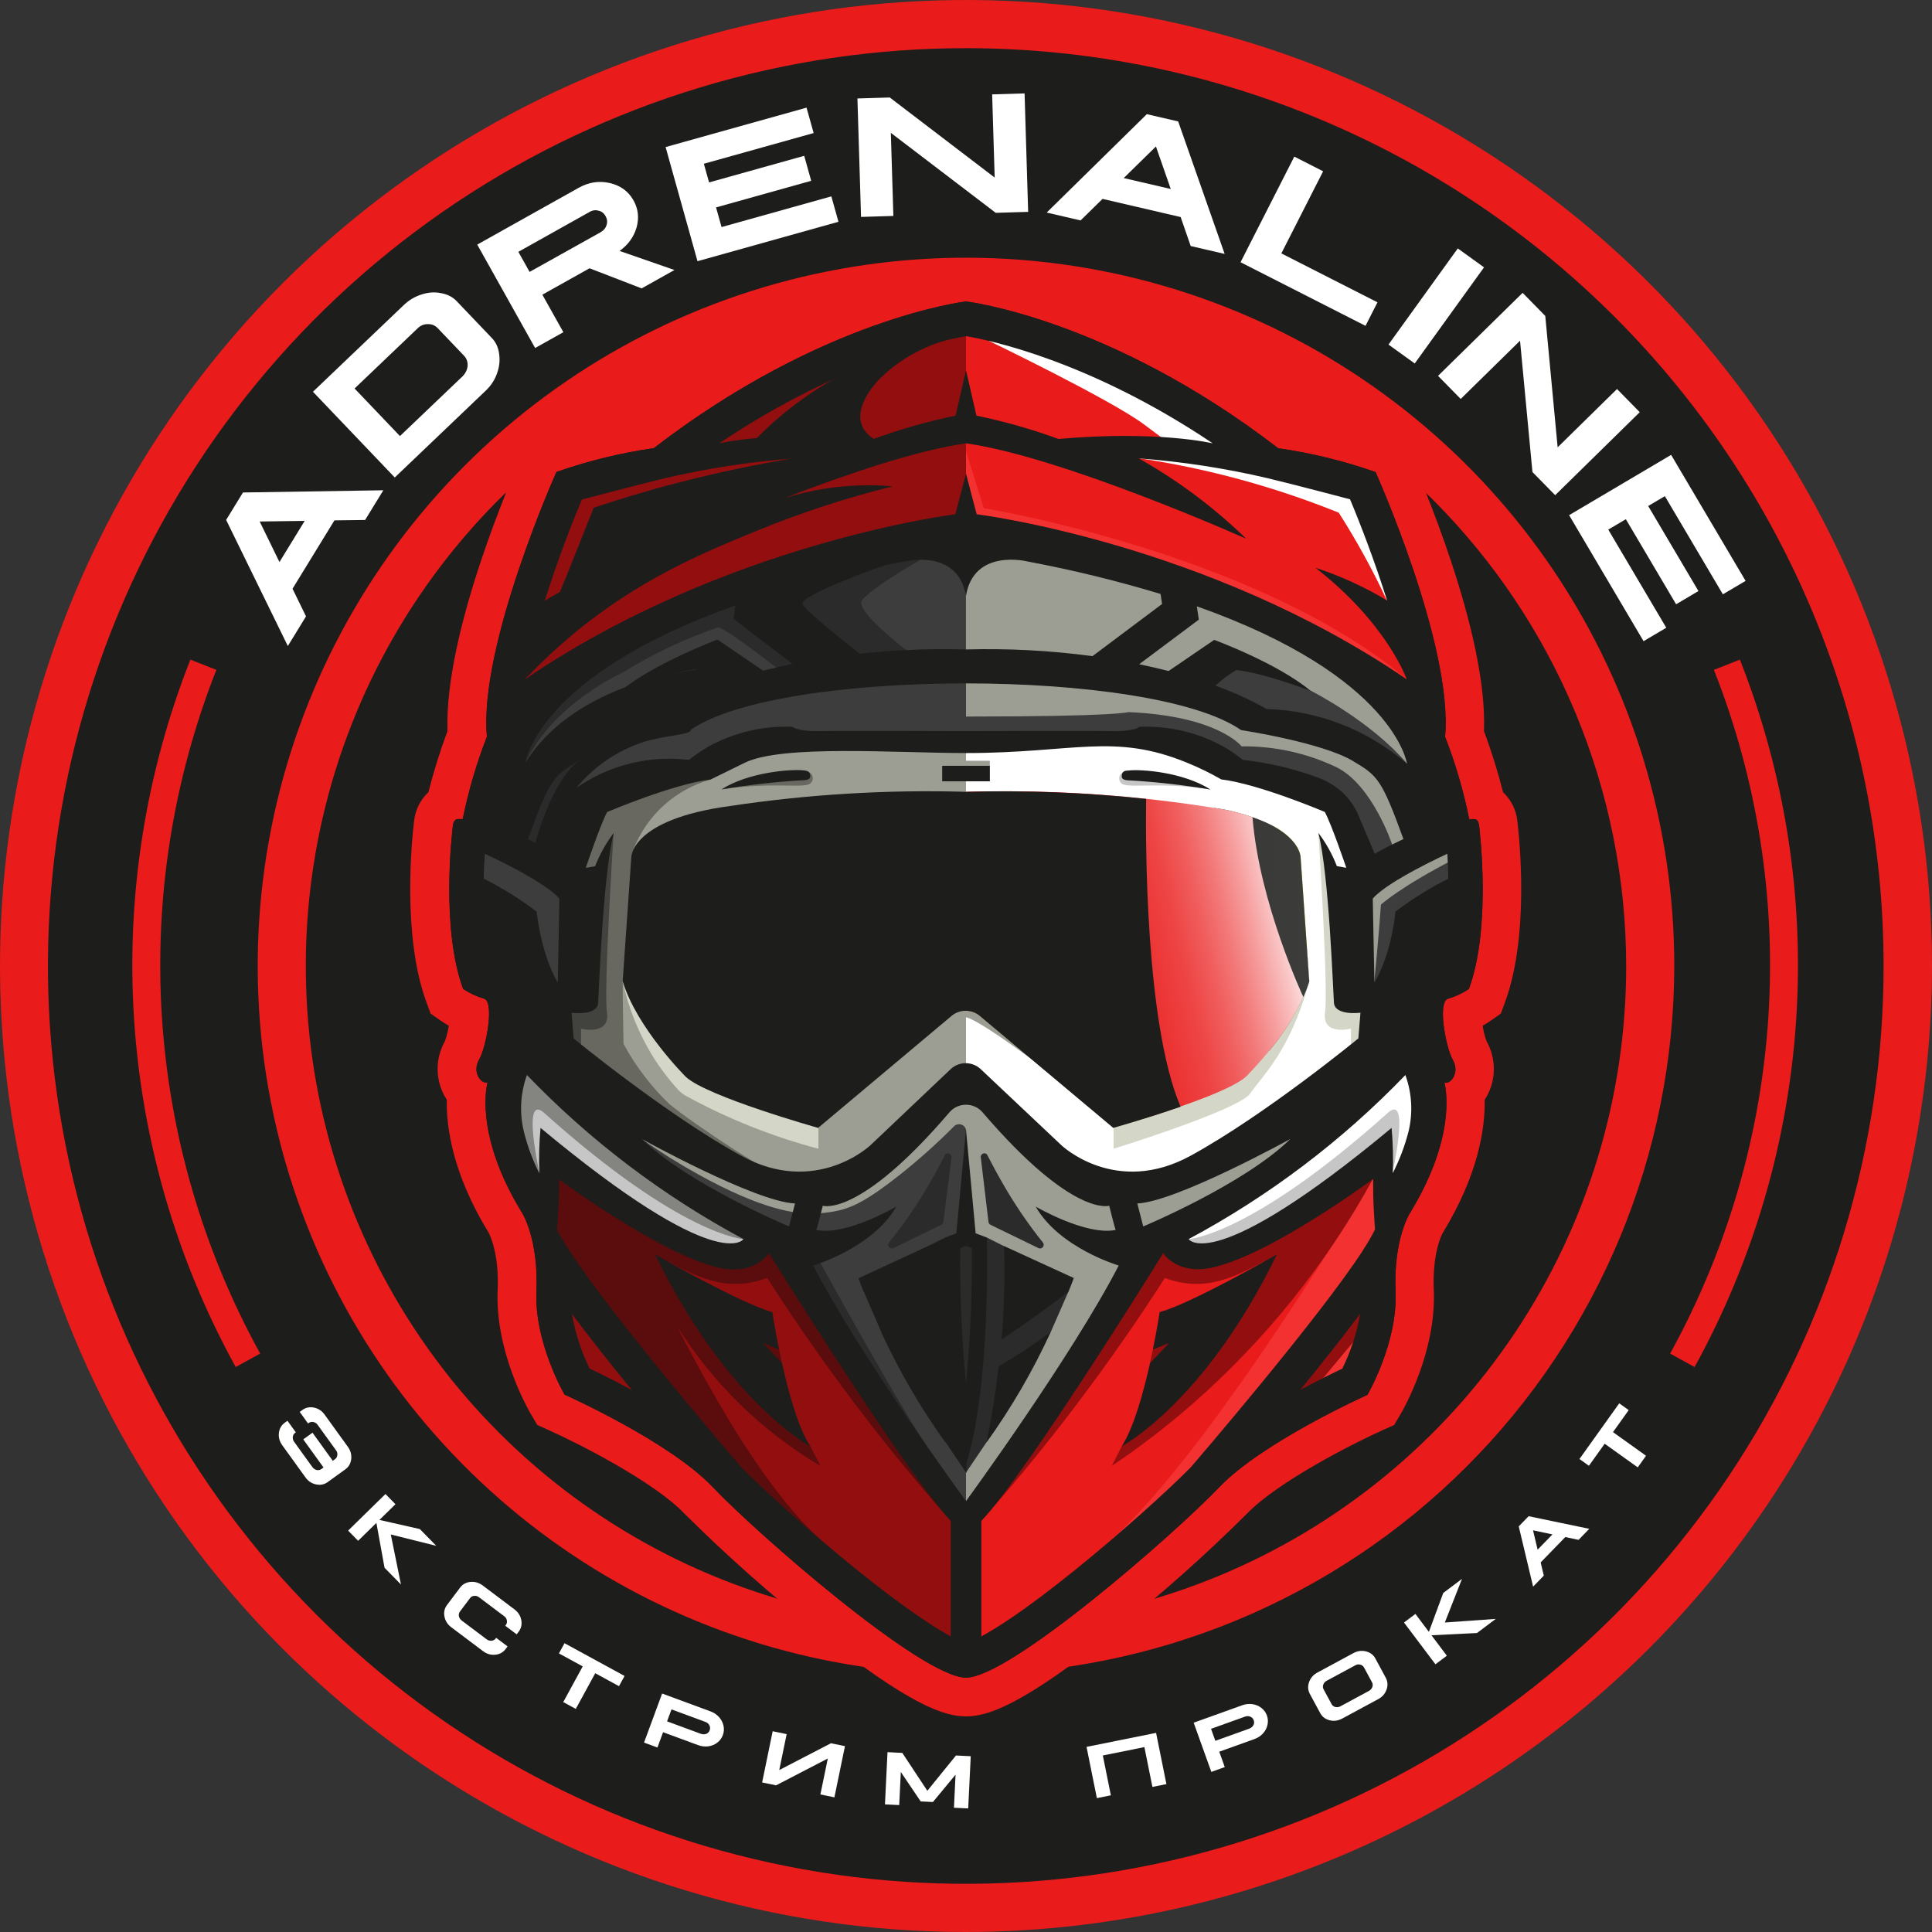
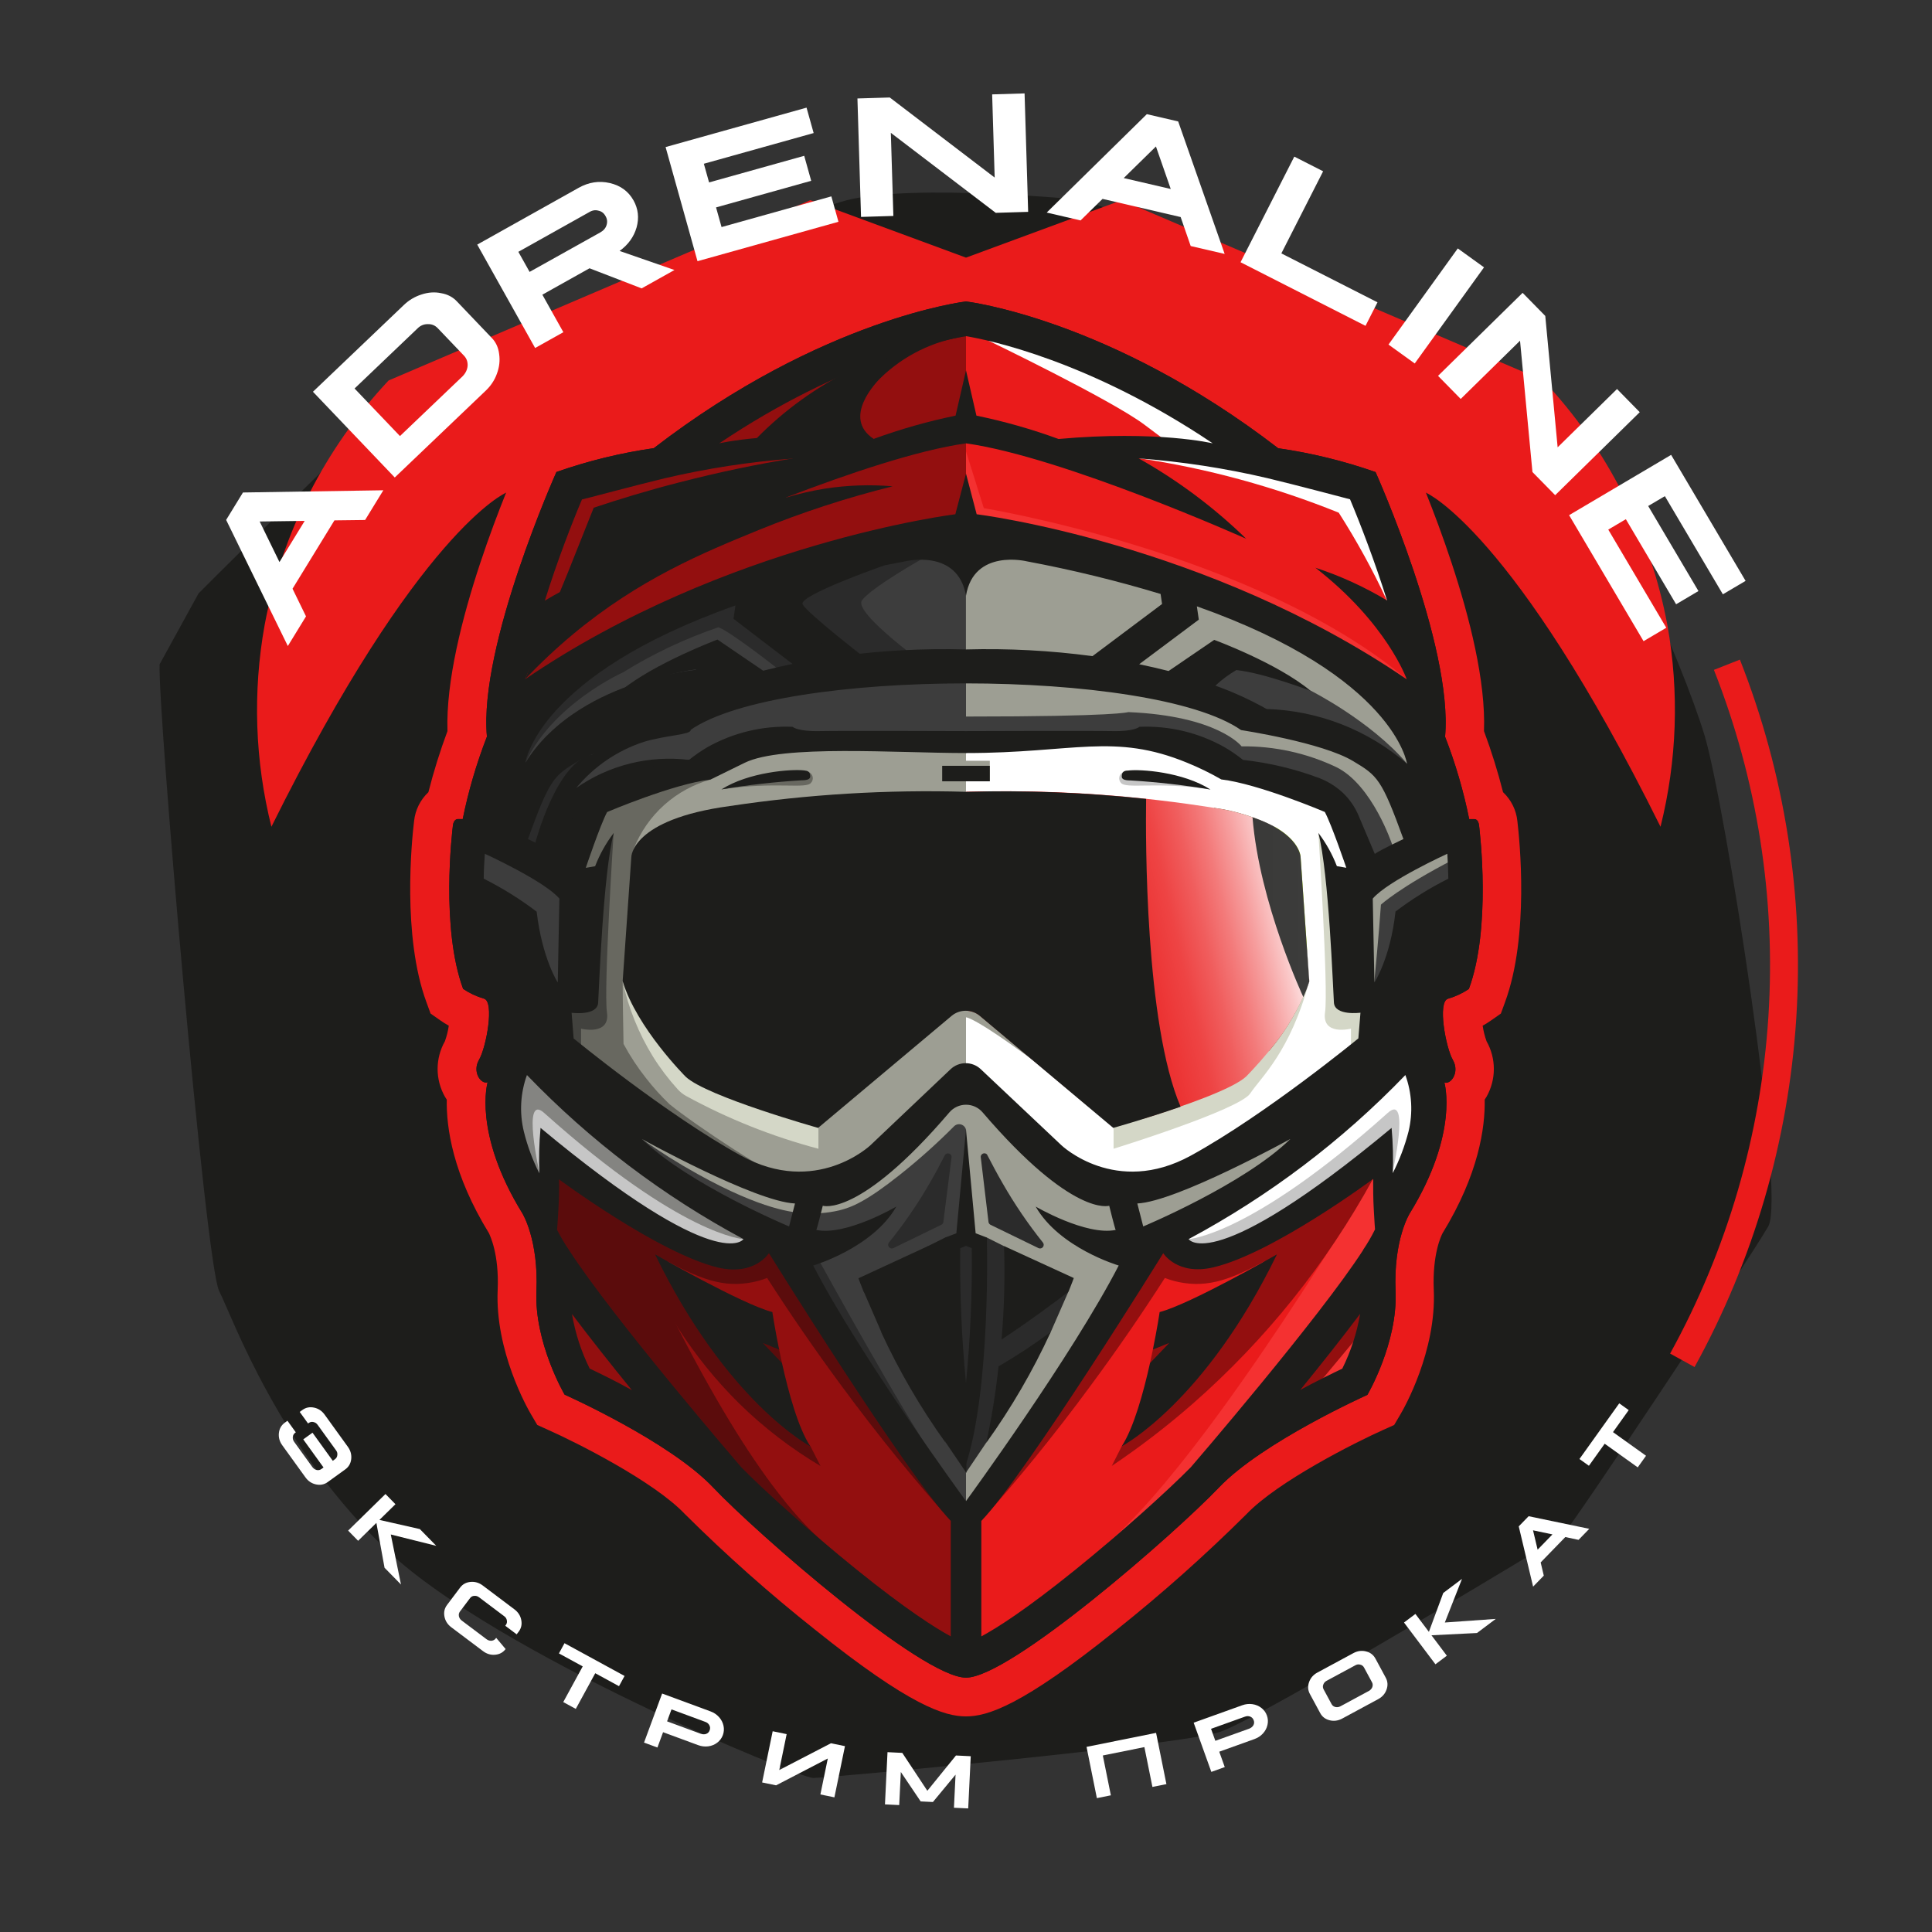
<svg xmlns="http://www.w3.org/2000/svg" width="202" height="202" viewBox="0 0 202 202" fill="none">
  <rect x="0" y="0" width="202" height="202" fill="#333333" stroke="none" />
  <g clip-path="url(#clip0)">
    <path d="M16.691 69.449C16.447 73.689 21.476 132.111 22.908 134.968C24.341 137.824 29.175 151.512 40.641 162.246C52.107 172.98 83.504 185.895 85.025 185.895C86.547 185.895 123.274 182.493 127.538 181.085C131.802 179.678 162.637 161.017 163.345 160.537C164.053 160.057 182.965 131.574 184.878 128.23C186.79 124.885 180.337 83.927 178.221 76.895C176.105 69.864 166.974 47.599 158.12 41.398C149.266 35.197 113.508 20.931 113.508 20.931C113.508 20.931 95.548 19.14 88.549 20.931C81.55 22.721 44.238 39.298 39.453 43.717C34.668 48.136 20.76 62.044 20.76 62.044L16.691 69.449Z" fill="#1D1D1B" />
    <path d="M174.331 65.348C172.544 55.759 168.042 46.884 161.359 39.778L117.276 20.931L101 26.937L84.724 20.931L40.633 39.778C33.957 46.887 29.458 55.761 27.669 65.348C26.409 72.35 26.65 79.54 28.377 86.441C43.774 55.411 52.897 51.521 52.897 51.521L101 30.802L149.103 51.521C149.103 51.521 158.226 55.411 173.615 86.441C175.341 79.54 175.586 72.35 174.331 65.348V65.348Z" fill="#EA1B1B" />
-     <path d="M101 202C81.024 202 61.497 196.076 44.888 184.978C28.278 173.88 15.333 158.106 7.688 139.651C0.044 121.196 -1.956 100.888 1.941 81.296C5.838 61.704 15.457 43.707 29.582 29.582C43.707 15.457 61.704 5.838 81.296 1.941C100.888 -1.956 121.196 0.044 139.651 7.688C158.106 15.333 173.88 28.278 184.978 44.887C196.077 61.497 202 81.024 202 101C201.97 127.778 191.319 153.45 172.385 172.384C153.45 191.319 127.778 201.97 101 202V202ZM101 31.974C87.348 31.974 74.002 36.022 62.651 43.607C51.3 51.192 42.453 61.972 37.228 74.585C32.004 87.198 30.637 101.077 33.3 114.466C35.964 127.856 42.538 140.155 52.191 149.809C61.845 159.462 74.144 166.036 87.534 168.7C100.923 171.363 114.802 169.996 127.415 164.772C140.028 159.547 150.808 150.7 158.393 139.349C165.978 127.998 170.026 114.652 170.026 101C170.005 82.7 162.725 65.155 149.785 52.215C136.845 39.275 119.3 31.995 101 31.974V31.974Z" fill="#EA1B1B" />
-     <path d="M101 5.037C82.019 5.033 63.464 10.657 47.679 21.198C31.895 31.74 19.592 46.725 12.325 64.26C5.058 81.794 3.154 101.09 6.854 119.706C10.554 138.323 19.692 155.424 33.111 168.847C46.531 182.27 63.63 191.412 82.245 195.117C100.861 198.822 120.157 196.923 137.693 189.66C155.23 182.398 170.218 170.098 180.764 154.317C191.31 138.535 196.938 119.981 196.938 101C196.94 75.553 186.834 51.147 168.842 33.151C150.851 15.154 126.447 5.042 101 5.037V5.037ZM101 175.055C86.353 175.055 72.035 170.712 59.857 162.575C47.679 154.437 38.187 142.872 32.582 129.34C26.977 115.808 25.51 100.918 28.368 86.553C31.225 72.187 38.278 58.992 48.635 48.635C58.992 38.278 72.187 31.225 86.552 28.368C100.918 25.51 115.808 26.977 129.34 32.582C142.872 38.187 154.437 47.679 162.575 59.857C170.712 72.035 175.055 86.353 175.055 101C175.032 120.633 167.222 139.456 153.339 153.339C139.456 167.222 120.633 175.032 101 175.055V175.055Z" fill="#1D1D1B" />
    <path d="M101 179.458C98.787 179.458 95.181 178.384 85.237 170.408C80.473 166.633 75.925 162.592 71.614 158.307C68.359 154.873 60.221 150.796 57.348 149.518L56.176 148.989L55.525 147.883C55.135 147.223 51.749 141.258 52.034 134.862C52.197 131.094 51.22 129.165 51.123 128.938C47.339 122.777 46.655 117.886 46.712 114.973L46.517 114.664C46.017 113.78 45.754 112.782 45.754 111.766C45.754 110.751 46.017 109.753 46.517 108.869C46.706 108.342 46.842 107.796 46.923 107.242C46.624 107.075 46.334 106.893 46.053 106.697L45.019 105.972L44.588 104.792C42.024 97.843 43.058 87.792 43.294 85.847C43.414 84.694 43.946 83.622 44.791 82.828C45.341 80.664 46.007 78.532 46.785 76.44C46.443 66.056 53.654 49.641 54.524 47.705L55.192 46.215L56.705 45.613C59.956 44.432 63.314 43.569 66.731 43.033C84.708 29.484 99.885 27.571 100.536 27.506L101 27.457L101.464 27.506C102.115 27.588 117.292 29.484 135.269 43.033C138.694 43.568 142.06 44.432 145.319 45.613L146.833 46.215L147.5 47.705C148.314 49.601 155.557 66.056 155.158 76.44C155.936 78.532 156.602 80.664 157.152 82.828C157.998 83.622 158.529 84.694 158.649 85.847C158.877 87.792 159.919 97.843 157.355 104.792L156.924 105.972L155.891 106.697C155.61 106.893 155.319 107.075 155.02 107.242C155.101 107.796 155.237 108.342 155.427 108.869C155.927 109.753 156.189 110.751 156.189 111.766C156.189 112.782 155.927 113.78 155.427 114.664L155.231 114.973C155.288 117.886 154.605 122.777 150.821 128.946C150.707 129.165 149.746 131.102 149.909 134.862C150.194 141.275 146.8 147.24 146.418 147.883L145.767 148.989L144.587 149.518C141.739 150.796 133.609 154.873 130.329 158.307C126.025 162.587 121.488 166.627 116.739 170.408C106.819 178.384 103.214 179.458 101 179.458ZM80.468 150.674C82.698 152.928 87.345 157.144 92.056 160.944C93.302 161.945 94.4 162.808 95.385 163.548V160.529C91.039 155.288 82.934 142.626 79.036 136.457C78.296 136.645 77.536 136.738 76.773 136.734C75.905 136.729 75.039 136.625 74.194 136.424C71.345 135.611 68.611 134.44 66.056 132.941C71.329 139.973 79.483 149.527 80.468 150.674ZM106.607 163.573C107.592 162.832 108.69 161.945 109.936 160.968C114.639 157.168 119.294 152.953 121.524 150.698C122.509 149.551 130.663 140.03 135.977 132.966C133.421 134.463 130.687 135.634 127.839 136.449C126.994 136.649 126.128 136.753 125.259 136.758C124.494 136.761 123.731 136.668 122.989 136.481C119.091 142.666 110.993 155.313 106.648 160.553L106.607 163.573ZM90.681 134.276C93.839 139.688 98.095 145.93 100.992 150.064C103.889 145.93 108.145 139.68 111.303 134.276C108.628 132.872 106.38 130.775 104.792 128.205L101 121.597L97.208 128.205C95.609 130.756 93.359 132.835 90.689 134.227L90.681 134.276ZM113.695 116.845C115.013 117.919 116.658 118.511 118.358 118.521C119.835 118.487 121.279 118.081 122.557 117.341C127.413 114.5 132.063 111.321 136.473 107.828C135.863 107.04 135.503 106.088 135.44 105.093C135.44 104.89 135.44 104.483 135.383 103.905C134.992 95.596 134.504 90.282 133.942 88.101L134.699 87.711C132.286 86.729 129.781 85.99 127.221 85.505L126.407 85.408L125.691 84.993C124.7 84.423 123.672 83.92 122.614 83.487C120.346 82.513 117.897 82.028 115.429 82.063C113.931 82.063 112.312 82.185 110.44 82.332C107.812 82.535 104.833 82.771 101.008 82.771C99.275 82.771 97.322 82.722 95.263 82.673C93.049 82.616 90.763 82.559 88.582 82.559C82.022 82.559 80.142 83.129 79.63 83.373L75.463 85.448L74.78 85.53C72.219 86.012 69.714 86.751 67.301 87.735L68.058 88.126C67.496 90.307 67.008 95.621 66.617 103.93C66.617 104.507 66.569 104.914 66.56 105.118C66.494 106.113 66.131 107.065 65.519 107.852C69.931 111.327 74.581 114.49 79.434 117.317C80.713 118.057 82.157 118.463 83.634 118.497C85.334 118.486 86.979 117.895 88.297 116.82L96.654 108.886C97.828 107.773 99.383 107.153 101 107.153C102.617 107.153 104.172 107.773 105.346 108.886L113.695 116.845ZM103.075 63.834C106.428 63.839 109.778 64.029 113.109 64.404L113.476 64.127C111.305 63.584 109.013 63.091 106.599 62.646H106.436C106.213 62.604 105.987 62.582 105.761 62.581C105.532 62.575 105.304 62.605 105.085 62.67C105.04 62.779 105.01 62.895 104.996 63.012H97.053C97.035 62.895 97.005 62.781 96.964 62.67C96.745 62.605 96.517 62.575 96.288 62.581C96.059 62.581 95.83 62.603 95.605 62.646H95.466H95.418C93.041 63.102 90.738 63.598 88.541 64.127L88.915 64.404C92.244 64.029 95.591 63.839 98.941 63.834C99.975 63.834 100.699 63.834 101.025 63.834C101.35 63.834 102.05 63.834 103.075 63.834ZM130.37 57.543C132.315 58.357 134.309 59.228 136.319 60.196L138.418 56.201C138.337 55.989 138.256 55.786 138.174 55.59C136.547 55.151 134.374 54.597 132.714 54.191L130.37 57.543ZM65.681 60.221C67.692 59.252 69.685 58.365 71.622 57.568L69.278 54.215C67.651 54.622 65.478 55.175 63.826 55.615C63.745 55.81 63.663 56.013 63.582 56.225L65.681 60.221Z" fill="#EA1B1B" />
    <path d="M151.407 104.418C152.179 104.194 152.913 103.851 153.579 103.401C155.931 97.029 154.727 87.019 154.645 86.311C154.564 85.603 154.149 85.644 154.149 85.644H153.612C153.02 82.704 152.176 79.82 151.089 77.026C151.944 67.48 143.822 49.357 143.822 49.357C140.518 48.197 137.108 47.363 133.641 46.866C115.974 33.26 101 31.518 101 31.518C101 31.518 86.018 33.252 68.359 46.858C64.892 47.355 61.483 48.189 58.178 49.349C58.178 49.349 50.04 67.504 50.911 77.017C49.824 79.813 48.977 82.696 48.38 85.636H47.851C47.851 85.636 47.436 85.636 47.355 86.303C47.273 86.97 46.069 96.996 48.421 103.393C49.088 103.843 49.821 104.186 50.594 104.41C51.733 104.711 50.838 109.512 50.089 110.798C49.34 112.084 50.293 113.394 50.984 113.158C50.984 113.158 49.414 118.415 54.614 126.854C54.614 126.854 56.323 129.597 56.087 134.992C55.851 140.388 59.033 145.816 59.033 145.816C59.033 145.816 69.995 150.698 74.552 155.508C79.109 160.317 96.386 175.405 101 175.405C105.614 175.405 122.883 160.317 127.44 155.532C131.998 150.747 142.967 145.84 142.967 145.84C142.967 145.84 146.149 140.428 145.913 135.017C145.677 129.605 147.386 126.879 147.386 126.879C152.578 118.44 151.016 113.183 151.016 113.183C151.699 113.419 152.643 112.108 151.903 110.823C151.162 109.537 150.267 104.719 151.407 104.418ZM101 35.148C103.222 35.514 113.874 37.662 126.797 46.354C126.797 46.354 121.011 44.97 110.676 45.898C107.878 44.874 105.009 44.058 102.091 43.457L101 38.72L99.91 43.457C96.992 44.058 94.122 44.874 91.324 45.898C80.989 44.97 75.235 46.346 75.203 46.354C88.126 37.662 98.77 35.514 101 35.148ZM54.899 71.02C54.899 71.02 56.966 65.177 64.444 59.358C61.831 60.222 59.322 61.377 56.966 62.8C58.252 58.683 59.765 54.776 60.847 52.221C60.937 52.221 66.691 50.675 69.49 50.008C73.916 48.971 78.417 48.279 82.95 47.941C78.854 50.239 75.073 53.059 71.704 56.331C71.704 56.331 90.828 47.778 101 46.354C111.173 47.778 130.297 56.331 130.297 56.331C126.929 53.052 123.148 50.226 119.05 47.924C123.584 48.263 128.084 48.954 132.51 49.991C135.31 50.659 141.063 52.181 141.153 52.205C142.235 54.776 143.749 58.715 145.026 62.784C142.665 61.364 140.151 60.215 137.531 59.358C145.026 65.177 147.069 70.987 147.077 71.02C126.138 56.721 102.115 53.767 102.115 53.767L101 49.519L99.885 53.767C99.885 53.767 75.878 56.721 54.899 71.02ZM124.511 120.824C116.633 125.145 110.977 119.742 110.977 119.742L102.538 111.783C102.113 111.383 101.551 111.161 100.968 111.161C100.384 111.161 99.822 111.383 99.397 111.783L91.007 119.742C91.007 119.742 85.31 125.145 77.465 120.824C69.62 116.503 59.977 108.576 59.977 108.576L59.765 105.891C59.765 105.891 62.451 106.249 62.54 104.841C62.63 103.433 63.053 91.365 64.168 87.092C63.358 88.152 62.703 89.322 62.223 90.567L61.246 90.738C61.246 90.738 62.752 86.262 63.476 84.903C63.476 84.903 70.377 81.965 74.299 81.501L77.864 79.752C81.778 77.831 93.7 78.735 101 78.735C112.263 78.735 116.462 76.594 124.128 79.752C125.354 80.251 126.545 80.833 127.693 81.493C131.607 81.957 138.516 84.895 138.516 84.895C139.248 86.262 140.762 90.73 140.762 90.73L139.777 90.559C139.298 89.316 138.646 88.146 137.841 87.084C138.947 91.356 139.37 103.425 139.468 104.833C139.566 106.241 142.243 105.883 142.243 105.883L142.023 108.568C142.023 108.568 132.38 116.503 124.511 120.824ZM134.903 119.099C130.061 123.835 119.53 128.23 119.53 128.23L118.912 125.829C123.038 125.634 134.886 119.099 134.886 119.099H134.903ZM83.121 125.829L82.502 128.23C82.502 128.23 71.972 123.835 67.13 119.099C67.114 119.099 78.938 125.634 83.105 125.829H83.121ZM142.015 85.204C141.634 84.327 141.081 83.536 140.388 82.877C139.687 82.232 138.873 81.722 137.987 81.371C135.403 80.398 132.707 79.753 129.963 79.451C129.354 78.961 128.71 78.517 128.034 78.124C125.324 76.597 122.24 75.859 119.131 75.992C119.131 75.992 118.635 76.489 116.308 76.44C113.98 76.391 101 76.44 101 76.44C101 76.44 87.979 76.391 85.684 76.44C83.39 76.489 82.861 75.992 82.861 75.992C79.752 75.859 76.669 76.598 73.958 78.124C73.295 78.515 72.662 78.953 72.062 79.434C69.316 79.743 66.62 80.397 64.038 81.379C63.137 81.724 62.309 82.235 61.596 82.885C60.903 83.543 60.349 84.335 59.969 85.212L58.194 89.281C57.576 88.842 55.2 87.727 55.2 87.727C57.478 81.436 57.91 81.095 60.441 79.589C63.696 77.652 72.175 76.334 72.175 76.334C81.502 69.824 120.433 69.824 129.76 76.334C129.76 76.334 138.256 77.62 141.494 79.589C144.025 81.103 144.457 81.445 146.735 87.727C146.735 87.727 144.359 88.842 143.741 89.281L142.015 85.204ZM82.861 69.417C81.843 69.628 80.818 69.864 79.793 70.125L75.016 66.87C75.016 66.87 68.505 69.311 64.965 72.175C64.965 72.175 69.913 70.287 72.729 70.003C73.52 70.46 74.257 71.007 74.926 71.63C73.076 72.292 71.284 73.109 69.571 74.072C64.179 74.233 59.007 76.244 54.923 79.768C54.923 79.768 56.144 70.637 76.895 63.305L76.692 64.697L82.861 69.417ZM80.501 63.15L80.655 62.101C85.251 60.713 89.918 59.575 94.636 58.691C94.636 58.691 100.146 57.324 101 62.288C101.814 57.324 107.364 58.691 107.364 58.691C112.082 59.575 116.749 60.713 121.345 62.101L121.5 63.15L114.224 68.603C109.842 68.015 105.42 67.781 101 67.903C96.578 67.781 92.153 68.015 87.768 68.603L80.501 63.15ZM132.429 74.129C130.716 73.165 128.924 72.349 127.074 71.687C127.741 71.064 128.475 70.519 129.263 70.059C132.087 70.344 137.035 72.232 137.035 72.232C133.519 69.311 126.952 66.902 126.952 66.902L122.183 70.157C121.158 69.897 120.132 69.661 119.107 69.449L125.341 64.786L125.137 63.395C145.856 70.719 147.11 79.858 147.11 79.858C143.021 76.316 137.836 74.292 132.429 74.129V74.129ZM50.577 91.869C50.577 90.958 50.642 90.079 50.691 89.265C50.691 89.265 56.941 92.121 58.487 93.953L58.317 102.725C58.317 102.725 56.689 100.235 56.111 95.32C54.377 94.002 52.524 92.847 50.577 91.869V91.869ZM56.396 122.688C55.688 121.29 55.142 119.815 54.768 118.293C54.297 116.34 54.41 114.291 55.094 112.401C61.699 119.266 69.338 125.054 77.734 129.556C77.734 129.556 75.219 133.503 56.518 117.927C56.37 119.509 56.33 121.1 56.396 122.688V122.688ZM61.653 143.089C60.763 141.291 60.14 139.372 59.806 137.393C61.702 139.916 63.924 142.715 66.064 145.344C64.29 144.351 62.662 143.578 61.653 143.089V143.089ZM99.405 171.092C97.778 170.205 94.726 168.276 89.526 164.077C84.578 160.081 79.76 155.72 77.498 153.4C77.498 153.4 64.086 137.84 59.48 130.679C59.024 130.006 58.611 129.305 58.243 128.58C58.243 128.58 58.325 127.644 58.382 126.48C58.439 125.438 58.479 124.218 58.447 123.306C58.447 123.306 68.888 131.062 75.121 132.543C78.938 133.405 80.395 131.021 80.395 131.021C80.395 131.021 94.71 154.1 99.405 159.007V171.092ZM85.025 132.315C85.025 132.315 91.226 130.5 93.717 126.154C93.717 126.154 88.443 129.247 85.351 128.596C85.457 128.376 86.026 126.065 86.026 126.065C86.026 126.065 89.81 127.367 99.267 116.299C99.481 116.05 99.747 115.85 100.047 115.712C100.346 115.575 100.671 115.504 101 115.504C101.329 115.504 101.654 115.575 101.954 115.712C102.253 115.85 102.519 116.05 102.733 116.299C112.182 127.334 115.974 126.065 115.974 126.065C115.974 126.065 116.544 128.376 116.649 128.596C113.549 129.231 108.284 126.154 108.284 126.154C110.774 130.5 116.967 132.315 116.967 132.315C112.084 141.771 101.187 156.688 101 156.948C100.813 156.688 89.9 141.771 85.025 132.315V132.315ZM140.363 143.089C139.338 143.578 137.751 144.351 135.953 145.319C138.093 142.691 140.314 139.891 142.211 137.368C141.87 139.356 141.242 141.283 140.347 143.089H140.363ZM142.536 130.679C137.922 137.84 124.519 153.392 124.511 153.4C122.232 155.72 117.431 160.081 112.491 164.077C107.291 168.276 104.263 170.205 102.603 171.092V159.015C107.307 154.133 121.622 131.029 121.622 131.029C121.622 131.029 123.095 133.405 126.887 132.502C133.129 131.021 143.57 123.265 143.57 123.265C143.57 124.177 143.57 125.398 143.635 126.439C143.692 127.603 143.765 128.539 143.765 128.539C143.4 129.28 142.984 129.996 142.52 130.679H142.536ZM145.62 122.688C145.682 121.1 145.641 119.51 145.498 117.927C126.781 133.503 124.275 129.556 124.275 129.556C132.679 125.056 140.326 119.268 146.939 112.401V112.401C147.625 114.29 147.741 116.339 147.272 118.293C146.882 119.816 146.323 121.29 145.604 122.688H145.62ZM145.905 95.32C145.368 100.202 143.7 102.725 143.7 102.725L143.529 93.953C145.075 92.121 151.325 89.265 151.325 89.265C151.374 90.079 151.415 90.958 151.431 91.869C149.482 92.847 147.627 94.002 145.889 95.32H145.905Z" fill="#1D1D1B" />
-     <path d="M56.445 88.297C58.886 84.83 59.578 83.332 60.262 82.388C60.262 82.388 61.458 80.761 72.184 78.035C72.184 78.035 74.625 74.845 84.032 74.454C84.032 74.454 85.099 74.918 101 74.918V70.499L83.862 71.996C81.495 72.234 79.157 72.698 76.879 73.38L69.091 76.057C69.091 76.057 59.692 77.921 59.505 78.035C59.318 78.149 55.232 83.227 55.232 83.227L53.849 88.874H56.038L56.445 88.297Z" fill="#AFAB23" />
    <path d="M73.412 45.288L83.992 38.525L97.297 34.383L104.686 33.797L117.276 38.883L126.651 44.01L130.948 47.851L139.086 49.56L143.537 51.7L148.639 67.976L149.356 79.581L153.766 89.346L151.439 100.422L147.671 108.609L149.331 115.559L147.101 123.697L144.912 128.262L144.774 134.195L142.78 142.495L137.938 145.352L129.1 151.244L117.284 162.254L108.283 169.521L101.285 173.794L94.286 171.125C94.286 171.125 79.353 156.493 77.734 155.581C76.114 154.67 64.583 146.841 64.159 146.841C63.736 146.841 59.806 143.643 59.806 143.643L57.608 138.296L58.243 132.453C58.243 132.453 56.274 127.326 55.9 126.333C55.525 125.341 53.246 120.1 52.815 119.099C52.384 118.098 52.132 113.996 52.262 112.401C52.392 110.806 53.759 104.979 53.759 104.979C53.759 104.979 50.821 98.534 50.577 97.981C50.333 97.427 48.95 93.733 48.95 93.017C48.95 92.3 49.593 86.75 49.593 86.75C50.138 85.383 50.589 83.98 50.944 82.551C51.228 81.054 51.871 76.212 51.944 75.569C52.018 74.926 54.003 65.885 54.003 65.885L57.071 56.225L59.114 50.764C59.114 50.764 65.755 49.202 66.324 48.958C66.894 48.714 70.743 47.444 71.028 47.249C71.313 47.053 73.412 45.288 73.412 45.288Z" fill="#EA1B1B" />
    <path d="M98.266 105.557C98.624 106.103 100.569 109.333 101.903 109.569C103.238 109.805 105.891 110.904 107.763 111.352C109.634 111.799 111.116 114.249 110.587 111.807C110.058 109.366 106.745 105.11 105.126 104.182C103.762 103.566 102.285 103.236 100.789 103.214L98.266 105.655" fill="#9D9E93" />
    <path d="M53.808 75.447L64.159 67.219L79.931 60.953L97.305 56.494L108.283 57.25L120.181 59.358L133.926 65.974L147.915 74.454L148.729 84.635L147.508 89.851L143.228 91.796L141.6 95.523L143.073 103.043L143.724 108.039C143.724 108.039 147.468 109.96 147.443 110.31C147.419 110.66 148.973 115.518 149.185 116.006C149.396 116.495 147.142 125.585 146.743 125.52C146.345 125.454 143.724 122.159 143.724 122.159L136.579 126.48L129.076 130.012L124.551 131.745L120.214 129.873L117.26 134.081L108.031 150.405L101.521 158.478L97.314 154.263L90.331 143.789C90.331 143.789 85.147 134.756 85.05 134.577C84.952 134.398 81.493 130.004 81.493 130.004L78.849 130.28L72.818 131.094C72.818 131.094 65.494 126.447 65.128 126.342C64.762 126.236 58.048 122.183 58.048 122.183C58.048 122.183 56.371 125.137 56.193 124.942C56.014 124.746 52.84 119.131 52.84 119.131C52.84 119.131 52.587 113.02 52.726 112.662C52.864 112.304 55.281 108.17 55.281 108.17L54.467 96.028L51.269 84.635L53.808 75.447Z" fill="#9D9E93" />
    <path d="M140.461 97.493C140.713 98.697 143.472 104.532 143.472 104.532C143.472 104.532 147.541 100.463 147.655 100.341C147.769 100.219 150.658 94.644 151.415 93.831C152.171 93.017 152.814 91.3 152.359 90.266C151.903 89.233 151.854 87.491 150.186 87.735C148.518 87.979 145.588 91.226 144.343 92.008C143.098 92.789 140.461 97.493 140.461 97.493Z" fill="#3D3D3D" />
    <path d="M67.114 119.099C67.114 119.099 70.499 118.423 70.784 118.497C71.069 118.57 78.824 123.265 79.304 123.29C79.785 123.314 87.727 123.664 88.256 123.29C88.785 122.915 94.205 119.302 94.278 119.123C95.696 117.558 97.201 116.074 98.787 114.68C99.511 114.517 100.25 114.427 100.992 114.411V33.846L94.531 34.871C94.531 34.871 84.35 38.289 83.951 38.574C83.552 38.859 76.692 43.269 76.692 43.269L61.36 50.366L58.488 53.312C58.488 53.312 53.475 68.505 53.475 69.36C53.475 70.214 51.953 81.99 51.953 82.535C51.953 83.08 48.535 88.923 48.348 89.68C48.16 90.437 50.244 99.649 50.578 100.259C51.427 101.164 52.365 101.982 53.377 102.701C53.377 102.701 52.669 110.359 52.384 110.782C52.099 111.205 52.384 118.106 52.384 118.106L55.517 125.324L57.226 131.143V135.212L59.074 142.886L61.36 145.327L67.114 147.988L69.051 147.175C69.051 147.175 77.596 155.671 78.531 156.248C79.467 156.826 91.267 167.072 91.267 167.072L98.103 171.955L101 173.24V118.122C100.972 117.994 100.91 117.875 100.82 117.778C100.731 117.682 100.617 117.611 100.491 117.572C100.365 117.534 100.231 117.53 100.103 117.561C99.975 117.592 99.858 117.657 99.763 117.748C97.966 119.556 96.064 121.257 94.067 122.842C90.567 125.617 89.054 126.228 87.768 126.545C86.521 126.837 85.236 126.934 83.959 126.83C83.064 126.781 79.736 126.537 72.957 122.761C70.944 121.647 68.993 120.425 67.114 119.099V119.099Z" fill="#3D3D3D" />
    <path d="M59.114 88.874L59.765 85.733L67.171 80.85L74.332 79.98C74.332 79.98 78.629 78.222 78.938 78.01C79.247 77.799 85.774 77.587 86.311 77.628C86.848 77.668 97.615 77.766 97.973 77.628C98.331 77.49 116.43 77.628 116.43 77.628C116.43 77.628 120.735 76.969 121.499 77.384C122.264 77.799 131.534 81.51 131.534 81.51L140.485 84.317C140.84 85.859 141.294 87.375 141.844 88.858C142.324 89.761 143.342 91.3 144.359 90.746C145.376 90.193 148.778 88.606 148.542 87.654C148.306 86.702 144.473 81.143 143.773 80.33C143.073 79.516 139.094 76.692 137.263 76.334C135.432 75.976 129.027 74.869 127.579 74.169C126.13 73.469 118.179 71.622 116.478 71.435C114.778 71.248 95.035 70.32 94.856 70.458C94.677 70.597 76.749 72.525 76.025 72.436C75.3 72.346 63.37 75.121 63.37 75.121L56.697 79.499C56.697 79.499 54.06 87.076 53.637 87.076C53.214 87.076 54.939 90.331 55.265 90.282C55.59 90.234 59.114 88.874 59.114 88.874Z" fill="#3D3D3D" />
    <path d="M96.256 58.52C96.256 58.52 91.121 61.433 90.128 62.76C89.135 64.086 97.297 69.897 97.297 69.897L85.091 71.02L81.152 69.791C81.152 69.791 76.35 66.015 75.113 65.584C71.608 66.778 68.25 68.367 65.104 70.32C65.104 70.32 57.78 73.575 54.899 79.825C52.018 86.075 55.712 74.014 55.712 74.014C55.712 74.014 66.04 65.632 66.292 65.681C66.544 65.73 76.057 62.76 76.057 62.76C76.057 62.76 91.983 57.82 92.431 57.82C92.879 57.82 96.923 57.25 96.923 57.25L96.337 58.52" fill="#2B2B2B" />
    <path d="M101 35.148V56.746C101 56.746 88.313 58.683 88.044 58.52C87.776 58.357 72.989 63.403 72.891 63.403C72.794 63.403 57.364 70.8 57.006 71.02C56.648 71.24 53.246 73.461 53.149 73.152C53.051 72.843 54.321 64.908 54.898 63.557C55.476 62.206 60.05 50.919 60.05 50.919C60.05 50.919 68.017 47.615 68.879 47.2C69.742 46.785 74.714 44.173 75.724 43.701C76.733 43.229 85.489 38.688 87.117 37.89C88.744 37.093 97.167 34.399 97.696 34.309C98.225 34.22 102.823 33.951 102.823 33.951L101 35.148Z" fill="#930F0F" />
    <path d="M57.055 124.51C56.941 123.884 58.748 121.988 58.748 121.988L65.917 126.789L75.138 131.151C75.138 131.151 78.849 131.468 79.337 131.062C79.851 130.702 80.395 130.389 80.965 130.126L85.579 137.368L101.041 159.015L100.569 172.98C100.569 172.98 94.384 170.229 93.57 169.505C92.756 168.781 74.356 153.929 74.267 153.107C74.177 152.285 63.199 140.323 62.874 139.753C62.548 139.183 56.77 130.712 56.982 130.28C57.194 129.849 57.055 124.51 57.055 124.51Z" fill="#930F0F" />
    <path d="M141.779 101.822C141.779 101.765 142.316 96.353 142.194 95.995C142.072 95.637 141.136 89.941 141.136 89.582C141.136 89.224 139.997 85.383 139.859 85.098C139.72 84.814 136.888 82.25 136.888 82.25L127.399 79.809L122.834 77.465L116.641 77.107C116.641 77.107 108.454 77.034 107.811 77.107C107.169 77.18 101 78.734 101 78.734V104.776L101.724 104.166C101.724 104.166 107.022 106.729 107.494 107.16C107.966 107.592 113.711 115.038 107.649 110.595C101.586 106.151 100.967 106.363 100.967 106.363V113.931L105.289 116.641L110.627 121.906L118.391 124.901C118.391 124.901 126.862 122.191 127.294 121.906C127.725 121.621 135.578 115.144 135.92 115.07C136.262 114.997 142.959 110.945 143.032 110.725C143.106 110.505 143.716 105.46 143.716 105.46C143.716 105.46 141.779 101.887 141.779 101.822Z" fill="white" />
    <path d="M123.469 128.986C123.469 129.133 124.136 131.151 124.136 131.151L127.872 131.062C127.872 131.062 132.925 127.994 133.511 127.66C134.097 127.326 139.411 123.591 139.647 123.664C140.88 123.167 142.084 122.599 143.252 121.963L145.059 123.859C145.827 123.328 146.515 122.69 147.102 121.963C147.776 119.638 148.32 117.277 148.729 114.891C148.778 114.078 147.443 110.709 146.735 110.822C146.027 110.936 141.177 116.421 139.989 117.186C138.801 117.951 136.384 120.507 135.196 121.459C134.008 122.411 129.833 125.634 128.311 126.203C126.789 126.773 123.428 128.531 123.428 128.531L123.469 128.986Z" fill="white" />
    <path d="M101 76.497V113.931L94.783 118.415L87.727 123.697L78.824 123.298C78.824 123.298 69.93 119.742 69.783 119.53C69.636 119.318 61.881 112.531 61.735 112.434C61.588 112.336 57.609 107.494 57.609 107.494C57.609 107.494 58.959 104.426 59.456 103.498C59.952 102.571 60.807 96.028 60.807 96.028C60.807 96.028 59.798 92.113 59.806 91.609C60.245 89.823 60.788 88.065 61.434 86.344C61.645 85.912 63.061 82.861 63.501 82.787C63.94 82.714 72.973 80.663 73.396 80.403C73.819 80.142 80.061 78.067 80.061 78.067L87.141 77.123L97.721 78.067L101 76.497Z" fill="#9D9E93" />
    <path d="M85.57 117.927V120.108C80.754 118.832 76.109 116.979 71.736 114.59C71.403 114.406 71.103 114.166 70.849 113.882C69.889 112.825 69.025 111.684 68.269 110.472C66.769 108.048 65.699 105.383 65.103 102.595L71.134 103.067L85.57 117.927Z" fill="#D4D7C7" />
    <path d="M116.43 117.927V120.108C116.43 120.108 129.58 116.039 130.72 114.322C131.859 112.605 134.886 110 136.888 102.595L130.858 103.067L116.43 117.927Z" fill="#D4D7C7" />
    <path d="M103.49 79.54H98.241V81.689H103.49V79.54Z" fill="#9D9E93" />
    <path d="M117.414 80.737C117.317 80.784 117.231 80.853 117.165 80.938C117.098 81.024 117.052 81.124 117.03 81.23C117.008 81.336 117.011 81.446 117.038 81.551C117.065 81.656 117.116 81.753 117.186 81.835C117.699 82.543 120.857 81.68 126.561 82.535L123.469 81.526C123.469 81.526 119.579 81.111 119.489 81.111C119.4 81.111 117.414 80.737 117.414 80.737Z" fill="#C6C6C6" />
    <path d="M84.586 80.737C84.684 80.783 84.77 80.852 84.837 80.938C84.903 81.024 84.949 81.124 84.971 81.231C84.992 81.337 84.988 81.448 84.96 81.552C84.931 81.657 84.878 81.754 84.806 81.835C84.293 82.543 81.135 81.68 75.431 82.535L78.531 81.526C78.531 81.526 82.413 81.111 82.502 81.111C82.592 81.111 84.586 80.737 84.586 80.737Z" fill="#686860" />
    <path d="M103.181 129.393L104.955 130.28L110.212 134.488L111.693 135.082L109.862 139.265L105.378 145.84L103.1 150.861L100.984 153.994L100.911 148.924C100.911 148.924 100.552 137.417 100.496 137.352C100.439 137.287 103.148 129.377 103.148 129.377" fill="#2B2B2B" />
    <path d="M98.819 129.393L97.037 130.28L91.145 134.52L90.331 135.09L92.146 139.273L97.029 146.988L98.917 150.869L101.041 154.002V153.115C101.041 150.332 101.041 147.573 100.984 144.823C101.724 133.495 101.146 130.533 100.39 130.175L98.819 129.393Z" fill="#1D1D1B" />
    <path d="M85.774 132.038C85.774 132.038 94.579 148.054 97.753 152.497C100.927 156.94 94.71 151.545 94.71 151.545C94.71 151.545 89.867 143.635 89.371 142.593C88.875 141.551 83.39 132.982 83.39 132.624C83.39 132.266 83.316 130.769 83.674 130.703C84.032 130.638 85.774 132.062 85.774 132.062" fill="#2B2B2B" />
    <path d="M116.226 132.038C116.226 132.038 107.421 148.054 104.239 152.497C101.057 156.94 107.283 151.545 107.283 151.545C107.283 151.545 112.165 143.635 112.629 142.593C113.093 141.551 118.611 132.982 118.611 132.624C118.611 132.266 118.684 130.769 118.326 130.703C117.968 130.638 116.226 132.062 116.226 132.062" fill="#9D9E93" />
    <path d="M134.886 119.099C134.886 119.099 124.722 125.975 118.171 127.579C113.394 128.742 108.283 126.154 108.283 126.154L109.911 127.88C109.911 127.88 114.037 129.784 114.468 129.857C114.9 129.93 120.629 129.605 120.808 129.393C120.987 129.182 129.068 124.804 129.955 124.511C131.744 123.484 133.41 122.255 134.919 120.848C135.024 120.281 135.024 119.699 134.919 119.131" fill="#9D9E93" />
    <path d="M124.258 129.556C124.258 129.556 130.712 129.255 145.091 116.364C147.533 114.151 145.555 122.793 145.555 122.793L143.114 122.5C143.114 122.5 138.939 124.999 138.654 125.194C138.37 125.389 130.394 130.28 130.394 130.28C130.394 130.28 126.325 130.939 126.22 130.939C126.114 130.939 124.511 131.224 124.218 130.939C123.925 130.655 124.218 129.556 124.218 129.556" fill="#C6C6C6" />
    <path d="M78.531 128.986C78.531 129.133 77.864 131.151 77.864 131.151L74.129 131.062C74.129 131.062 69.067 127.994 68.489 127.66C67.911 127.326 62.589 123.591 62.353 123.664C61.12 123.167 59.916 122.599 58.748 121.963L56.966 123.859C56.198 123.328 55.51 122.69 54.923 121.963C54.248 119.638 53.705 117.277 53.295 114.891C53.247 114.078 54.573 110.709 55.289 110.822C56.005 110.936 60.79 116.373 61.97 117.186C63.15 118 65.584 120.507 66.772 121.459C67.96 122.411 72.135 125.634 73.656 126.203C75.178 126.773 78.539 128.531 78.539 128.531L78.531 128.986Z" fill="#848481" />
    <path d="M77.734 129.556C77.734 129.556 71.288 129.255 56.909 116.373C54.467 114.159 56.445 122.802 56.445 122.802L58.837 122.509C58.837 122.509 63.02 125.007 63.305 125.202C63.59 125.398 71.565 130.288 71.565 130.288C71.565 130.288 75.634 130.948 75.74 130.948C75.846 130.948 77.449 131.232 77.734 130.948C78.018 130.663 77.734 129.564 77.734 129.564" fill="#C6C6C6" />
    <path d="M102.587 159.015C106.314 154.824 110.163 150.137 113.98 144.945C116.853 141.063 119.449 137.271 121.792 133.617C122.427 133.865 123.088 134.04 123.762 134.138C126.87 134.618 129.458 133.438 133.487 131.151C135.351 129.966 137.144 128.672 138.858 127.277C138.858 127.277 139.671 126.651 143.529 123.265L143.089 122.151L136.579 126.472L131.403 129.865L124.95 131.363C124.95 131.363 121.695 129.271 121.386 129.393C121.076 129.515 117.829 134.211 117.829 134.211L111.669 144.66L102.994 157.241L102.017 158.869L102.587 159.015Z" fill="#930F0F" />
    <path d="M143.553 123.265C143.553 123.265 127.155 150.991 116.43 160.781C105.704 170.571 118.619 160.781 118.619 160.781C118.619 160.781 127.155 154.409 127.351 153.994C127.546 153.579 133.926 147.997 133.926 147.997C133.926 147.997 136.18 147.329 136.888 147.183C137.596 147.036 142.544 144.465 142.919 143.61C143.293 142.756 143.537 135.35 143.732 134.781C143.928 134.211 144.766 130.207 144.855 129.393C144.945 128.579 144.855 124.909 144.855 124.909L143.521 123.282" fill="#F43131" />
    <path d="M137.531 145.059L143.049 138.435C143.163 136.807 142.805 136.221 142.414 135.993C141.047 135.179 137.637 137.93 136.001 140.835C135.306 141.965 135.006 143.293 135.147 144.611C135.212 145.051 135.375 146.182 136.001 146.32C136.457 146.41 137.1 145.913 137.531 145.059Z" fill="#930F0F" />
    <path d="M64.119 124.592C74.177 147.289 81.046 156.59 85.57 160.781C86.287 161.449 90.038 164.85 89.819 165.119C89.599 165.387 83.381 160.781 83.381 160.781C83.381 160.781 74.837 154.409 74.649 153.994C74.462 153.579 68.074 147.997 68.074 147.997C68.074 147.997 65.82 147.329 65.104 147.183C64.387 147.036 59.456 144.465 59.073 143.61C58.691 142.756 58.463 135.35 58.26 134.781C57.588 133.059 57.201 131.239 57.112 129.393C56.971 127.902 56.971 126.401 57.112 124.909C57.143 124.239 57.435 123.608 57.926 123.151C59.106 122.11 61.726 122.517 64.119 124.592Z" fill="#5B0C0C" />
    <path d="M64.412 145.059L58.894 138.435C58.789 136.807 59.139 136.221 59.537 135.993C60.904 135.179 64.306 137.93 65.942 140.835C66.623 141.969 66.909 143.297 66.756 144.611C66.699 145.051 66.528 146.182 65.942 146.32C65.47 146.41 64.827 145.913 64.412 145.059Z" fill="#C6C6C6" />
    <path d="M133.389 131.021H133.43C133.788 130.858 133.829 130.288 133.837 130.207C133.894 129.833 136.107 128.116 143.553 123.257C138.699 132.134 132.322 140.089 124.714 146.76C122.031 149.108 119.202 151.282 116.242 153.27L117.284 151.211L120.1 148.013L123.868 142.137C127.994 137.531 130.215 134.813 130.923 133.527C130.923 133.527 131.998 131.566 133.389 131.021Z" fill="#930F0F" />
    <path d="M99.413 159.015C95.686 154.824 91.837 150.137 88.02 144.945C85.147 141.063 82.551 137.271 80.207 133.617C79.573 133.865 78.912 134.04 78.238 134.138C75.138 134.618 72.542 133.438 68.473 131.151C66.608 129.966 64.815 128.672 63.102 127.277C63.102 127.277 62.288 126.651 58.43 123.265L58.878 122.151L65.388 126.472L70.564 129.865L77.017 131.363C77.017 131.363 80.273 129.271 80.582 129.393C80.891 129.515 84.138 134.211 84.138 134.211L90.331 144.66L99.006 157.241L99.983 158.869L99.413 159.015Z" fill="#5B0C0C" />
    <path d="M68.611 131.021C68.294 130.874 68.245 130.394 68.204 130.207C68.115 129.922 67.716 129.589 66.259 129.393C68.586 135.944 72.364 141.884 77.311 146.768C79.867 149.269 82.714 151.455 85.79 153.278L84.74 151.219L81.933 148.021L78.124 142.137C73.999 137.531 71.777 134.813 71.069 133.527C71.077 133.527 69.987 131.566 68.611 131.021Z" fill="#5B0C0C" />
    <path d="M120.539 141.104L120.238 142.52C120.238 142.52 120.962 142.715 121.141 142.593C121.321 142.471 122.623 140.469 122.623 140.469L122.232 139.753L120.539 141.104Z" fill="#930F0F" />
    <path d="M102.538 120.946L103.352 127.766C103.361 127.828 103.385 127.887 103.422 127.938C103.459 127.989 103.507 128.03 103.563 128.059L108.585 130.5C108.662 130.535 108.749 130.543 108.831 130.524C108.914 130.504 108.987 130.457 109.041 130.391C109.094 130.325 109.123 130.243 109.125 130.158C109.126 130.073 109.099 129.99 109.048 129.922C107.478 127.961 106.063 125.879 104.817 123.697C104.223 122.671 103.694 121.662 103.189 120.694C103.137 120.642 103.07 120.606 102.998 120.591C102.926 120.576 102.851 120.582 102.782 120.609C102.713 120.636 102.653 120.682 102.61 120.742C102.567 120.801 102.542 120.872 102.538 120.946V120.946Z" fill="#2B2B2B" />
    <path d="M99.495 120.946L98.632 127.766C98.623 127.829 98.598 127.889 98.559 127.94C98.521 127.991 98.471 128.032 98.412 128.059L93.399 130.5C93.322 130.535 93.235 130.543 93.153 130.524C93.07 130.504 92.996 130.457 92.943 130.391C92.89 130.325 92.861 130.243 92.859 130.158C92.858 130.073 92.885 129.99 92.935 129.922C94.509 127.981 95.927 125.918 97.175 123.754C97.778 122.728 98.306 121.719 98.803 120.751C98.849 120.687 98.913 120.639 98.987 120.613C99.061 120.587 99.142 120.585 99.217 120.606C99.293 120.628 99.36 120.672 99.409 120.732C99.459 120.793 99.489 120.868 99.495 120.946V120.946Z" fill="#2B2B2B" />
    <path d="M143.684 102.725C143.684 102.725 144.204 97.346 144.383 94.587C144.383 94.587 146.337 92.772 152.001 89.851C157.665 86.93 150.788 88.386 150.788 88.386L143.228 91.796C142.726 92.948 142.331 94.144 142.048 95.368C142.048 95.849 142.943 101 142.943 101L143.081 103.043L143.667 102.725" fill="#9D9E93" />
    <path d="M151.659 90.958C151.659 90.958 146.67 93.521 145.148 94.84C145.148 94.84 144.725 100.935 143.659 102.725C142.593 104.516 145.938 102.855 146.288 102.595C146.638 102.335 151.39 95.092 151.634 94.571C151.988 93.499 152.217 92.391 152.318 91.267C152.253 91.145 151.659 90.958 151.659 90.958Z" fill="#3D3D3D" />
    <path d="M74.308 81.501C72.505 82.002 70.842 82.913 69.448 84.162C68.055 85.411 66.969 86.966 66.275 88.704C67.84 89.167 69.196 90.155 70.116 91.502C71.036 92.85 71.463 94.473 71.326 96.098C71.188 97.724 70.494 99.252 69.36 100.425C68.227 101.598 66.723 102.345 65.104 102.538C65.104 104.743 65.161 106.941 65.193 109.146C65.871 110.406 66.658 111.604 67.545 112.727C68.293 113.688 69.108 114.593 69.986 115.437C72.68 117.634 80.834 123.054 83.406 123.876C83.559 124.516 83.92 125.088 84.431 125.503C86.458 126.927 95.824 117.479 95.824 117.479C95.824 117.479 90.999 121.467 91.055 121.605C91.112 121.744 82.844 124.86 82.844 124.86C82.844 124.86 76.293 123.436 76.155 123.233C76.017 123.029 70.93 119.294 70.694 119.066C70.458 118.838 65.616 115.998 65.616 115.998L58.52 112.369L57.641 107.779C57.641 107.779 59.13 104.003 59.488 103.433C59.846 102.864 61.523 96.028 61.523 96.028C60.875 95.026 60.301 93.979 59.806 92.895C59.887 92.683 60.742 88.826 60.88 88.337C61.018 87.849 63.875 83.275 63.875 83.275L74.055 80.517L74.308 81.501Z" fill="#686860" />
    <path d="M55.68 65.16L60.563 61.767C60.563 61.767 67.399 56.07 67.683 55.826C67.968 55.582 81.144 50.065 81.144 50.065C81.144 50.065 84.594 48.356 84.683 47.924C84.773 47.493 85.774 41.87 86.132 41.585C86.49 41.3 89.054 37.882 89.054 37.882C89.054 37.882 82.429 41.089 81.07 41.731C79.711 42.374 72.745 45.8 72.346 46.354C71.948 46.907 67.903 49.275 67.903 49.275C67.903 49.275 61.043 50.415 60.017 50.903C58.992 51.391 58.211 53.792 57.576 55.973C56.902 58.328 56.359 60.719 55.949 63.134C55.896 63.814 55.806 64.49 55.68 65.16V65.16Z" fill="#930F0F" />
    <path d="M81.461 141.104L81.762 142.52C81.762 142.52 79.321 142.292 79.321 142.227C79.321 142.162 78.238 140.217 78.572 139.956C79.185 139.68 79.826 139.473 80.484 139.338L81.502 141.104" fill="#5B0C0C" />
    <path d="M53.759 83.821C53.475 84.391 53.759 90.331 53.759 90.331C53.759 90.331 57.177 89.33 57.609 88.337C58.04 87.344 59.171 82.006 59.383 81.827C59.594 81.648 61.946 79.386 61.311 79.044C60.677 78.702 58.105 79.662 57.609 80.069C57.112 80.476 53.759 83.821 53.759 83.821Z" fill="#2B2B2B" />
    <path d="M101 35.148C97.626 35.62 94.49 37.157 92.048 39.534C91.674 39.908 87.979 43.676 91.357 45.898L82.893 50.699L82.177 52.026C83.511 51.624 84.871 51.312 86.246 51.09C88.591 50.728 90.97 50.646 93.334 50.846C88.571 52.029 83.899 53.552 79.353 55.403C73.543 57.779 66.862 60.522 59.887 66.332C58.133 67.795 56.468 69.36 54.899 71.02C55.338 69.986 55.753 68.871 56.152 67.789C57.237 65.076 58.322 62.407 59.407 59.781L62.076 53.084C64.835 52.164 67.773 51.269 70.947 50.455C75.178 49.357 79.182 48.535 82.909 47.924L82.861 46.834L79.142 45.792C84.985 39.861 92.68 36.105 100.951 35.148H101Z" fill="#1D1D1B" />
    <path d="M72.208 76.342C72.208 76.822 69.661 76.863 67.325 77.563C64.554 78.464 62.097 80.138 60.245 82.388C63.682 79.989 67.884 78.943 72.045 79.451C71.915 79.893 71.735 80.319 71.508 80.72C71.402 80.72 63.997 82.755 63.997 82.755L59.765 87.89C59.765 87.89 57.893 90.844 57.608 90.779C57.324 90.714 55.981 88.085 55.981 88.085C55.981 88.085 58.203 79.581 61.954 78.865L62.874 77.481C64.55 76.391 67.244 75.04 70.198 75.569C70.906 75.683 72.216 75.992 72.208 76.342Z" fill="#1D1D1B" />
    <path d="M72.729 70.035C72.729 70.035 60.164 71.215 54.899 79.801C49.633 88.386 57.942 78.938 58.081 78.857C58.219 78.775 66.056 76.008 66.056 76.008C66.056 76.008 70.995 75.007 71.134 75.007C71.272 75.007 75.536 72.493 75.715 72.354C75.894 72.216 74.316 69.311 74.316 69.311L72.729 70.035" fill="#1D1D1B" />
    <path d="M59.806 142.756C60.359 143.041 64.965 145.319 64.965 145.319C64.965 145.319 69.034 146.89 67.626 145.319C66.033 143.302 64.604 141.16 63.354 138.915C63.11 138.345 60.506 134.927 60.172 134.968C59.77 135.077 59.407 135.294 59.12 135.595C58.833 135.896 58.634 136.27 58.544 136.677C58.365 137.775 59.806 142.756 59.806 142.756Z" fill="#930F0F" />
    <path d="M48.917 88.052C49.096 88.052 52.376 88.052 53.548 88.801C54.72 89.55 58.365 91.65 58.487 92.056C58.609 92.463 60.278 94.01 60.026 95.043C59.773 96.076 59.171 102.156 59.171 102.571C59.171 102.986 59.171 104.336 58.211 104.125C57.251 103.913 55.769 102.815 54.223 100.316C52.677 97.818 49.34 93.871 49.235 93.122C49.129 92.374 48.917 88.052 48.917 88.052Z" fill="#3D3D3D" />
    <path d="M137.035 72.208C137.035 72.208 143.269 75.341 147.101 79.825L144.88 80.004L137.653 76.554C137.653 76.554 131.387 75.74 130.565 75.235C129.743 74.731 126.732 73.03 126.561 72.566C126.39 72.102 125.935 70.076 125.935 70.076L128.783 68.896L132.917 70.287L137.035 72.208Z" fill="#3D3D3D" />
    <path d="M125.365 64.754C125.365 64.754 140.998 69.107 147.101 79.825C152.839 89.9 147.598 77.05 147.468 76.814C147.337 76.578 141.641 70.645 141.022 70.165C140.404 69.685 131.021 64.33 130.671 64.135C130.321 63.94 124.071 61.767 124.071 61.767V63.801L125.365 64.754Z" fill="#9D9E93" />
    <path d="M121.5 63.15C121.5 63.15 110.831 60.066 103.751 58.821C96.671 57.576 107.405 56.494 107.551 56.494C107.698 56.494 120.035 59.081 120.181 59.358C120.328 59.635 123.054 62.052 123.054 62.052L121.5 63.15Z" fill="#9D9E93" />
    <path d="M121.125 62.906L114.224 68.603C114.224 68.603 119.351 66.821 119.66 66.511C119.97 66.202 121.695 63.557 121.695 63.557V62.743L121.125 62.906Z" fill="#9D9E93" />
    <path d="M145.018 62.8C143.543 59.626 141.857 56.554 139.973 53.605C133.257 50.893 126.245 48.981 119.083 47.908C108.349 46.508 122.338 46.891 123.444 47.094C124.551 47.298 133.706 47.908 134.886 48.421C136.066 48.933 141.682 50.862 141.82 51.033C143.161 52.966 144.382 54.98 145.474 57.063C146.161 59.172 146.705 61.326 147.101 63.508L145.018 62.752" fill="white" />
    <path d="M101 47.2C101.618 49.178 102.245 51.155 102.864 53.133C102.864 53.133 131.411 57.796 147.101 71.036L146.125 72.428L139.004 67.162L127.115 61.767L115.005 58.512C115.005 58.512 104.035 56.176 103.824 56.07C103.612 55.965 101.334 54.077 101.334 54.077L101 49.544V47.2Z" fill="#F43131" />
    <path d="M145.555 88.297C145.555 88.297 143.513 82.104 139.753 80.224C136.652 78.743 133.253 77.994 129.816 78.035C129.816 78.035 127.375 74.845 117.959 74.454C117.959 74.454 116.902 74.918 101 74.918V70.499L118.139 71.996C120.505 72.234 122.843 72.698 125.121 73.38L132.901 76.057C132.901 76.057 142.3 77.921 142.495 78.035C142.691 78.149 146.768 83.227 146.768 83.227L148.151 88.874H145.962L145.555 88.297" fill="#9D9E93" />
    <path d="M137.841 87.076C137.841 87.076 138.899 103.352 138.54 105.842C138.182 108.332 141.25 107.551 141.25 107.551V110.293C141.915 110.121 142.567 109.907 143.203 109.651C143.35 109.504 143.749 104.662 143.749 104.662L140.998 103.173L140.282 97.24C140.282 97.24 138.825 89.281 138.825 89.249C138.825 89.216 137.841 87.076 137.841 87.076" fill="#D4D7C7" />
    <path d="M64.16 87.076C64.16 87.076 63.102 103.352 63.46 105.842C63.818 108.332 60.75 107.551 60.75 107.551V110.293C60.083 110.12 59.428 109.906 58.788 109.651C58.65 109.504 58.243 104.662 58.243 104.662L61.035 103.189L61.743 97.257C61.743 97.257 63.207 89.298 63.207 89.265C63.207 89.233 64.16 87.076 64.16 87.076Z" fill="#42423E" />
    <path d="M92.35 59.147L90.152 58.691C89.54 58.958 88.909 59.181 88.264 59.358C87.979 59.358 80.533 60.457 79.931 60.986C79.329 61.515 79.54 63.769 79.719 63.948C79.898 64.127 85.595 69.856 85.701 69.929C85.807 70.002 90.86 69.115 90.86 69.115C90.86 69.115 84.35 64.094 83.919 63.175C83.487 62.255 92.35 59.155 92.35 59.155" fill="#1D1D1B" />
    <path d="M103.352 35.62C103.352 35.62 116.137 41.78 119.628 44.384C123.119 46.989 124.323 47.949 124.323 47.949C124.323 47.949 128.742 47.851 128.742 47.713C128.742 47.574 123.567 42.96 123.567 42.96L110.676 37.434C110.342 37.288 103.84 34.871 103.702 34.871C103.564 34.871 103.352 35.685 103.352 35.685" fill="white" />
    <path d="M136.669 99.372L135.985 89.607C135.985 89.607 135.985 87.979 133.251 86.425L134.878 91.527L136.669 99.372Z" fill="url(#paint0_linear)" />
    <path d="M136.669 99.373L134.886 91.544L133.259 86.441C131.274 85.431 129.134 84.763 126.927 84.464C127.05 88.443 127.847 103.01 132.697 109.87C134.525 107.719 135.947 105.254 136.896 102.595L136.669 99.373Z" fill="url(#paint1_linear)" />
    <path d="M136.669 99.372L134.886 91.544L133.259 86.441C131.274 85.431 129.134 84.763 126.928 84.464L125.707 84.276C117.535 83.047 109.269 82.549 101.008 82.787V82.787V105.679C101.544 105.676 102.063 105.864 102.473 106.208L113.646 115.559C114.513 116.286 115.548 116.784 116.658 117.006C117.767 117.228 118.914 117.167 119.994 116.828C123.615 115.689 128.881 113.874 130.289 112.556C130.289 112.556 131.371 111.474 132.73 109.838C134.557 107.686 135.98 105.221 136.929 102.562L136.669 99.372Z" fill="url(#paint2_linear)" />
    <path d="M130.956 85.448C131.664 94.4 136.27 104.247 136.27 104.247C136.511 103.718 136.717 103.175 136.888 102.619L135.985 89.647C135.985 89.647 136.01 87.165 130.956 85.448Z" fill="url(#paint3_linear)" />
    <path d="M151.407 104.418C152.179 104.194 152.913 103.851 153.579 103.401C155.931 97.029 154.727 87.019 154.645 86.311C154.564 85.603 154.149 85.644 154.149 85.644H153.612C153.02 82.704 152.176 79.82 151.089 77.026C151.944 67.48 143.822 49.357 143.822 49.357C140.518 48.197 137.108 47.363 133.641 46.866C115.974 33.26 101 31.518 101 31.518C101 31.518 86.018 33.252 68.359 46.858C64.892 47.355 61.483 48.189 58.178 49.349C58.178 49.349 50.04 67.504 50.911 77.017C49.824 79.813 48.977 82.696 48.38 85.636H47.851C47.851 85.636 47.436 85.636 47.355 86.303C47.273 86.97 46.069 96.996 48.421 103.393C49.088 103.843 49.821 104.186 50.594 104.41C51.733 104.711 50.838 109.512 50.089 110.798C49.34 112.084 50.293 113.394 50.984 113.158C50.984 113.158 49.414 118.415 54.614 126.854C54.614 126.854 56.323 129.597 56.087 134.992C55.851 140.388 59.033 145.816 59.033 145.816C59.033 145.816 69.995 150.698 74.552 155.508C79.109 160.317 96.386 175.405 101 175.405C105.614 175.405 122.883 160.317 127.44 155.532C131.998 150.747 142.967 145.84 142.967 145.84C142.967 145.84 146.149 140.428 145.913 135.017C145.677 129.605 147.386 126.879 147.386 126.879C152.578 118.44 151.016 113.183 151.016 113.183C151.699 113.419 152.643 112.108 151.903 110.823C151.162 109.537 150.267 104.719 151.407 104.418ZM101 35.148C103.222 35.514 113.874 37.662 126.797 46.354C126.797 46.354 121.011 44.97 110.676 45.898C107.878 44.874 105.009 44.058 102.091 43.457L101 38.72L99.91 43.457C96.992 44.058 94.122 44.874 91.324 45.898C80.989 44.97 75.235 46.346 75.203 46.354C88.126 37.662 98.77 35.514 101 35.148ZM54.899 71.02C54.899 71.02 56.966 65.177 64.444 59.358C61.831 60.222 59.322 61.377 56.966 62.8C58.252 58.683 59.765 54.776 60.847 52.221C60.937 52.221 66.691 50.675 69.49 50.008C73.916 48.971 78.417 48.279 82.95 47.941C78.854 50.239 75.073 53.059 71.704 56.331C71.704 56.331 90.828 47.778 101 46.354C111.173 47.778 130.297 56.331 130.297 56.331C126.929 53.052 123.148 50.226 119.05 47.924C123.584 48.263 128.084 48.954 132.51 49.991C135.31 50.659 141.063 52.181 141.153 52.205C142.235 54.776 143.749 58.715 145.026 62.784C142.665 61.364 140.151 60.215 137.531 59.358C145.026 65.177 147.069 70.987 147.077 71.02C126.138 56.721 102.115 53.767 102.115 53.767L101 49.519L99.885 53.767C99.885 53.767 75.878 56.721 54.899 71.02ZM124.511 120.824C116.633 125.145 110.977 119.742 110.977 119.742L102.538 111.783C102.113 111.383 101.551 111.161 100.968 111.161C100.384 111.161 99.822 111.383 99.397 111.783L91.007 119.742C91.007 119.742 85.31 125.145 77.465 120.824C69.62 116.503 59.977 108.576 59.977 108.576L59.765 105.891C59.765 105.891 62.451 106.249 62.54 104.841C62.63 103.433 63.053 91.365 64.168 87.092C63.358 88.152 62.703 89.322 62.223 90.567L61.246 90.738C61.246 90.738 62.752 86.262 63.476 84.903C63.476 84.903 70.377 81.965 74.299 81.501L77.864 79.752C81.778 77.831 93.7 78.735 101 78.735C112.263 78.735 116.462 76.594 124.128 79.752C125.354 80.251 126.545 80.833 127.693 81.493C131.607 81.957 138.516 84.895 138.516 84.895C139.248 86.262 140.762 90.73 140.762 90.73L139.777 90.559C139.298 89.316 138.646 88.146 137.841 87.084C138.947 91.356 139.37 103.425 139.468 104.833C139.566 106.241 142.243 105.883 142.243 105.883L142.023 108.568C142.023 108.568 132.38 116.503 124.511 120.824ZM134.903 119.099C130.061 123.835 119.53 128.23 119.53 128.23L118.912 125.829C123.038 125.634 134.886 119.099 134.886 119.099H134.903ZM83.121 125.829L82.502 128.23C82.502 128.23 71.972 123.835 67.13 119.099C67.114 119.099 78.938 125.634 83.105 125.829H83.121ZM142.015 85.204C141.634 84.327 141.081 83.536 140.388 82.877C139.687 82.232 138.873 81.722 137.987 81.371C135.403 80.398 132.707 79.753 129.963 79.451C129.354 78.961 128.71 78.517 128.034 78.124C125.324 76.597 122.24 75.859 119.131 75.992C119.131 75.992 118.635 76.489 116.308 76.44C113.98 76.391 101 76.44 101 76.44C101 76.44 87.979 76.391 85.684 76.44C83.39 76.489 82.861 75.992 82.861 75.992C79.752 75.859 76.669 76.598 73.958 78.124C73.295 78.515 72.662 78.953 72.062 79.434C69.316 79.743 66.62 80.397 64.038 81.379C63.137 81.724 62.309 82.235 61.596 82.885C60.903 83.543 60.349 84.335 59.969 85.212L58.194 89.281C57.576 88.842 55.2 87.727 55.2 87.727C57.478 81.436 57.91 81.095 60.441 79.589C63.696 77.652 72.175 76.334 72.175 76.334C81.502 69.824 120.433 69.824 129.76 76.334C129.76 76.334 138.256 77.62 141.494 79.589C144.025 81.103 144.457 81.445 146.735 87.727C146.735 87.727 144.359 88.842 143.741 89.281L142.015 85.204ZM82.861 69.417C81.843 69.628 80.818 69.864 79.793 70.125L75.016 66.87C75.016 66.87 68.505 69.311 64.965 72.175C64.965 72.175 69.913 70.287 72.729 70.003C73.52 70.46 74.257 71.007 74.926 71.63C73.076 72.292 71.284 73.109 69.571 74.072C64.179 74.233 59.007 76.244 54.923 79.768C54.923 79.768 56.144 70.637 76.895 63.305L76.692 64.697L82.861 69.417ZM80.501 63.15L80.655 62.101C85.251 60.713 89.918 59.575 94.636 58.691C94.636 58.691 100.146 57.324 101 62.288C101.814 57.324 107.364 58.691 107.364 58.691C112.082 59.575 116.749 60.713 121.345 62.101L121.5 63.15L114.224 68.603C109.842 68.015 105.42 67.781 101 67.903C96.578 67.781 92.153 68.015 87.768 68.603L80.501 63.15ZM132.429 74.129C130.716 73.165 128.924 72.349 127.074 71.687C127.741 71.064 128.475 70.519 129.263 70.059C132.087 70.344 137.035 72.232 137.035 72.232C133.519 69.311 126.952 66.902 126.952 66.902L122.183 70.157C121.158 69.897 120.132 69.661 119.107 69.449L125.341 64.786L125.137 63.395C145.856 70.719 147.11 79.858 147.11 79.858C143.021 76.316 137.836 74.292 132.429 74.129V74.129ZM50.577 91.869C50.577 90.958 50.642 90.079 50.691 89.265C50.691 89.265 56.941 92.121 58.487 93.953L58.317 102.725C58.317 102.725 56.689 100.235 56.111 95.32C54.377 94.002 52.524 92.847 50.577 91.869V91.869ZM56.396 122.688C55.688 121.29 55.142 119.815 54.768 118.293C54.297 116.34 54.41 114.291 55.094 112.401C61.699 119.266 69.338 125.054 77.734 129.556C77.734 129.556 75.219 133.503 56.518 117.927C56.37 119.509 56.33 121.1 56.396 122.688V122.688ZM61.653 143.089C60.763 141.291 60.14 139.372 59.806 137.393C61.702 139.916 63.924 142.715 66.064 145.344C64.29 144.351 62.662 143.578 61.653 143.089V143.089ZM99.405 171.092C97.778 170.205 94.726 168.276 89.526 164.077C84.578 160.081 79.76 155.72 77.498 153.4C77.498 153.4 64.086 137.84 59.48 130.679C59.024 130.006 58.611 129.305 58.243 128.58C58.243 128.58 58.325 127.644 58.382 126.48C58.439 125.438 58.479 124.218 58.447 123.306C58.447 123.306 68.888 131.062 75.121 132.543C78.938 133.405 80.395 131.021 80.395 131.021C80.395 131.021 94.71 154.1 99.405 159.007V171.092ZM85.025 132.315C85.025 132.315 91.226 130.5 93.717 126.154C93.717 126.154 88.443 129.247 85.351 128.596C85.457 128.376 86.026 126.065 86.026 126.065C86.026 126.065 89.81 127.367 99.267 116.299C99.481 116.05 99.747 115.85 100.047 115.712C100.346 115.575 100.671 115.504 101 115.504C101.329 115.504 101.654 115.575 101.954 115.712C102.253 115.85 102.519 116.05 102.733 116.299C112.182 127.334 115.974 126.065 115.974 126.065C115.974 126.065 116.544 128.376 116.649 128.596C113.549 129.231 108.284 126.154 108.284 126.154C110.774 130.5 116.967 132.315 116.967 132.315C112.084 141.771 101.187 156.688 101 156.948C100.813 156.688 89.9 141.771 85.025 132.315V132.315ZM140.363 143.089C139.338 143.578 137.751 144.351 135.953 145.319C138.093 142.691 140.314 139.891 142.211 137.368C141.87 139.356 141.242 141.283 140.347 143.089H140.363ZM142.536 130.679C137.922 137.84 124.519 153.392 124.511 153.4C122.232 155.72 117.431 160.081 112.491 164.077C107.291 168.276 104.263 170.205 102.603 171.092V159.015C107.307 154.133 121.622 131.029 121.622 131.029C121.622 131.029 123.095 133.405 126.887 132.502C133.129 131.021 143.57 123.265 143.57 123.265C143.57 124.177 143.57 125.398 143.635 126.439C143.692 127.603 143.765 128.539 143.765 128.539C143.4 129.28 142.984 129.996 142.52 130.679H142.536ZM145.62 122.688C145.682 121.1 145.641 119.51 145.498 117.927C126.781 133.503 124.275 129.556 124.275 129.556C132.679 125.056 140.326 119.268 146.939 112.401V112.401C147.625 114.29 147.741 116.339 147.272 118.293C146.882 119.816 146.323 121.29 145.604 122.688H145.62ZM145.905 95.32C145.368 100.202 143.7 102.725 143.7 102.725L143.529 93.953C145.075 92.121 151.325 89.265 151.325 89.265C151.374 90.079 151.415 90.958 151.431 91.869C149.482 92.847 147.627 94.002 145.889 95.32H145.905Z" fill="#1D1D1B" />
    <path d="M103.49 81.689V80.069H101H98.51V81.689H101H103.49Z" fill="#1D1D1B" />
    <path d="M84.716 151.211C83.463 149.299 82.454 145.629 81.762 142.52L79.752 140.412L81.461 141.104C81.005 138.858 80.753 137.181 80.753 137.181C77.595 136.368 68.489 131.151 68.489 131.151C76.049 146.695 84.716 151.211 84.716 151.211Z" fill="#1D1D1B" />
    <path d="M120.539 141.104L122.248 140.412L120.238 142.52C119.546 145.629 118.529 149.299 117.284 151.211C117.284 151.211 125.951 146.695 133.511 131.151C133.511 131.151 124.405 136.376 121.247 137.181C121.255 137.181 120.995 138.858 120.539 141.104Z" fill="#1D1D1B" />
    <path d="M97.037 130.28L89.753 133.649C89.753 133.649 89.941 134.17 90.307 135.082C91.674 136.132 94.791 138.483 97.305 140.07C97.029 136.815 96.939 133.546 97.037 130.28V130.28Z" fill="#1D1D1B" />
    <path d="M92.122 139.265C93.999 143.336 96.261 147.219 98.876 150.861C98.305 148.219 97.873 145.549 97.582 142.862C95.696 141.766 93.873 140.565 92.122 139.265V139.265Z" fill="#1D1D1B" />
    <path d="M104.98 130.28C105.083 133.538 104.996 136.799 104.719 140.046C107.234 138.418 110.351 136.107 111.718 135.057C112.084 134.146 112.271 133.625 112.271 133.625L104.98 130.28Z" fill="#1D1D1B" />
    <path d="M103.116 150.861C105.731 147.221 107.99 143.337 109.862 139.265C108.11 140.564 106.287 141.764 104.402 142.862C104.117 145.549 103.688 148.22 103.116 150.861V150.861Z" fill="#1D1D1B" />
    <path d="M103.181 129.393L102.009 128.946L101 118.106L99.991 128.946L98.819 129.393C98.819 129.393 98.38 144.986 101 153.107C103.62 144.986 103.181 129.393 103.181 129.393Z" fill="#1D1D1B" />
    <path d="M101 144.587C100.541 139.906 100.34 135.203 100.398 130.5L101 130.264L101.602 130.5C101.66 135.203 101.459 139.906 101 144.587V144.587Z" fill="#2B2B2B" />
    <path d="M84.716 81.16C84.716 80.68 84.448 80.59 84.073 80.549C82.755 80.395 78.295 80.712 75.431 82.535C78.209 82.069 81.009 81.751 83.821 81.583C84.513 81.583 84.716 81.42 84.716 81.16Z" fill="#1D1D1B" />
    <path d="M117.927 80.566C117.553 80.566 117.276 80.696 117.284 81.176C117.284 81.436 117.479 81.599 118.212 81.599C121.01 81.769 123.797 82.087 126.561 82.551C123.697 80.712 119.237 80.395 117.927 80.566Z" fill="#1D1D1B" />
    <path d="M119.831 83.528C113.578 82.863 107.287 82.615 101 82.787V82.787C92.739 82.549 84.474 83.047 76.301 84.276C65.974 85.668 66.007 89.623 66.007 89.623L65.103 102.595C66.576 107.478 71.703 112.588 71.703 112.588C73.917 114.655 85.538 117.927 85.538 117.927L99.503 106.208C99.914 105.867 100.432 105.68 100.967 105.68C101.502 105.68 102.02 105.867 102.432 106.208L116.397 117.927C116.397 117.927 119.913 116.942 123.436 115.713C119.709 107.014 119.774 87.646 119.831 83.528Z" fill="url(#paint4_linear)" />
    <path d="M23.644 54.36L30.094 67.545L31.995 64.445L30.585 61.554L34.967 54.407L38.174 54.368L40.079 51.26L25.403 51.492L23.644 54.36ZM27.15 54.525L31.857 54.462L29.219 58.764L27.15 54.525Z" fill="white" />
    <path d="M32.72 40.96L41.275 49.924L50.788 40.844C51.329 40.328 51.718 39.736 51.956 39.068C52.211 38.383 52.288 37.7 52.189 37.02C52.107 36.323 51.835 35.745 51.372 35.286L47.813 31.557C47.376 31.073 46.814 30.772 46.126 30.654C45.464 30.511 44.779 30.556 44.069 30.791C43.378 31.01 42.766 31.373 42.233 31.881L32.72 40.96ZM37.072 40.62L43.621 34.37C43.936 34.044 44.304 33.885 44.726 33.89C45.136 33.874 45.485 34.017 45.772 34.318L48.519 37.196C48.79 37.48 48.914 37.833 48.891 38.254C48.856 38.654 48.682 39.017 48.367 39.342L41.818 45.593L37.072 40.62Z" fill="white" />
    <path d="M49.897 25.574L55.95 36.386L58.902 34.733L56.706 30.811L61.638 28.05L67.086 30.152L70.519 28.23L64.781 26.238C65.677 25.592 66.269 24.773 66.557 23.783C66.837 22.776 66.73 21.834 66.239 20.955C65.705 20.003 64.879 19.398 63.761 19.139C62.642 18.881 61.559 19.045 60.512 19.631L49.897 25.574ZM54.196 26.329L61.575 22.198C61.914 21.987 62.244 21.93 62.567 22.026C62.894 22.091 63.144 22.283 63.315 22.602C63.488 22.899 63.522 23.212 63.416 23.541C63.322 23.856 63.102 24.11 62.755 24.305L55.372 28.428L54.196 26.329Z" fill="white" />
    <path d="M69.591 15.376L72.927 27.309L87.665 23.188L86.922 20.531L75.442 23.741L74.867 21.686L84.814 18.904L84.084 16.291L74.137 19.073L73.591 17.121L85.071 13.911L84.328 11.255L69.591 15.376Z" fill="white" />
    <path d="M89.649 10.295L90.025 22.68L93.406 22.578L93.142 13.89L104.109 22.253L107.499 22.151L107.124 9.766L103.734 9.868L103.998 18.565L93.03 10.193L89.649 10.295Z" fill="white" />
    <path d="M119.908 11.936L109.438 22.224L112.979 23.047L115.276 20.795L123.443 22.694L124.493 25.724L128.044 26.549L123.185 12.698L119.908 11.936ZM120.859 15.315L122.407 19.76L117.491 18.617L120.859 15.315Z" fill="white" />
    <path d="M129.705 27.418L135.325 16.375L138.34 17.909L133.971 26.494L144.023 31.609L142.771 34.068L129.705 27.418Z" fill="white" />
    <path d="M152.418 25.974L145.173 36.026L147.917 38.003L155.162 27.952L152.418 25.974Z" fill="white" />
    <path d="M159.197 30.618L150.354 39.298L152.724 41.712L158.927 35.623L160.225 49.354L162.601 51.774L171.444 43.095L169.068 40.674L162.859 46.769L161.566 33.032L159.197 30.618Z" fill="white" />
    <path d="M174.724 47.559L164.057 53.863L171.842 67.038L174.217 65.634L168.152 55.372L169.99 54.286L175.245 63.178L177.581 61.797L172.326 52.905L174.07 51.875L180.135 62.137L182.51 60.734L174.724 47.559Z" fill="white" />
    <path d="M33.942 147.907C33.659 147.514 33.291 147.27 32.838 147.174C32.385 147.077 31.979 147.159 31.621 147.417L31.336 147.623L32.209 148.832L32.284 148.779C32.433 148.671 32.594 148.638 32.769 148.68C32.955 148.72 33.103 148.818 33.212 148.975L35.127 151.627C35.249 151.782 35.296 151.952 35.268 152.136C35.252 152.318 35.169 152.463 35.02 152.57L34.794 152.734L32.674 149.796L31.707 150.494L33.827 153.432L33.597 153.598C33.457 153.699 33.295 153.732 33.112 153.697C32.938 153.655 32.79 153.557 32.669 153.402L30.754 150.749C30.644 150.592 30.597 150.423 30.613 150.241C30.636 150.054 30.718 149.909 30.86 149.806L30.928 149.757L30.055 148.547L29.777 148.748C29.419 149.006 29.213 149.365 29.16 149.823C29.109 150.283 29.225 150.711 29.51 151.105L31.939 154.47C32.222 154.863 32.59 155.107 33.043 155.203C33.496 155.299 33.902 155.218 34.26 154.96L36.104 153.629C36.462 153.37 36.668 153.012 36.721 152.554C36.772 152.093 36.656 151.666 36.371 151.271L33.942 147.907Z" fill="white" />
    <path d="M40.303 156.206L36.399 160.032L37.444 161.098L39.353 159.227L40.206 163.916L41.924 165.668L40.859 160.438L45.615 161.625L43.897 159.873L39.672 158.914L41.347 157.272L40.303 156.206Z" fill="white" />
-     <path d="M50.47 165.769C50.083 165.478 49.659 165.354 49.198 165.396C48.736 165.438 48.373 165.636 48.107 165.989L46.74 167.806C46.474 168.159 46.384 168.562 46.469 169.015C46.556 169.47 46.794 169.844 47.183 170.137L50.502 172.634C50.892 172.928 51.318 173.054 51.777 173.01C52.238 172.967 52.6 172.769 52.864 172.415L53.07 172.14L51.878 171.243L51.828 171.31C51.724 171.448 51.579 171.528 51.394 171.548C51.217 171.562 51.047 171.512 50.883 171.398L48.265 169.428C48.114 169.311 48.019 169.163 47.98 168.984C47.947 168.799 47.983 168.636 48.088 168.496L49.144 167.093C49.254 166.947 49.399 166.867 49.577 166.855C49.767 166.838 49.937 166.888 50.089 167.005L52.706 168.975C52.87 169.089 52.966 169.238 52.994 169.422C53.031 169.599 52.993 169.761 52.883 169.907L52.828 169.981L54.02 170.878L54.231 170.598C54.499 170.246 54.589 169.843 54.502 169.388C54.417 168.935 54.179 168.561 53.788 168.267L50.47 165.769Z" fill="white" />
+     <path d="M50.47 165.769C50.083 165.478 49.659 165.354 49.198 165.396C48.736 165.438 48.373 165.636 48.107 165.989L46.74 167.806C46.474 168.159 46.384 168.562 46.469 169.015C46.556 169.47 46.794 169.844 47.183 170.137L50.502 172.634C50.892 172.928 51.318 173.054 51.777 173.01C52.238 172.967 52.6 172.769 52.864 172.415L51.878 171.243L51.828 171.31C51.724 171.448 51.579 171.528 51.394 171.548C51.217 171.562 51.047 171.512 50.883 171.398L48.265 169.428C48.114 169.311 48.019 169.163 47.98 168.984C47.947 168.799 47.983 168.636 48.088 168.496L49.144 167.093C49.254 166.947 49.399 166.867 49.577 166.855C49.767 166.838 49.937 166.888 50.089 167.005L52.706 168.975C52.87 169.089 52.966 169.238 52.994 169.422C53.031 169.599 52.993 169.761 52.883 169.907L52.828 169.981L54.02 170.878L54.231 170.598C54.499 170.246 54.589 169.843 54.502 169.388C54.417 168.935 54.179 168.561 53.788 168.267L50.47 165.769Z" fill="white" />
    <path d="M59.022 171.805L58.439 172.873L60.926 174.229L58.891 177.96L60.201 178.674L62.236 174.944L64.719 176.298L65.302 175.23L59.022 171.805Z" fill="white" />
    <path d="M69.229 177.067L67.337 182.195L68.737 182.712L69.328 181.11L72.989 182.461C73.343 182.591 73.696 182.634 74.047 182.588C74.405 182.541 74.718 182.414 74.987 182.207C75.262 182 75.459 181.736 75.577 181.417C75.695 181.095 75.719 180.767 75.646 180.434C75.574 180.099 75.417 179.797 75.176 179.529C74.939 179.264 74.644 179.065 74.29 178.934L69.229 177.067ZM70.208 178.725L73.737 180.028C73.941 180.1 74.084 180.219 74.167 180.386C74.257 180.547 74.268 180.721 74.199 180.908C74.138 181.09 74.018 181.216 73.839 181.286C73.669 181.348 73.481 181.345 73.276 181.278L69.746 179.975L70.208 178.725Z" fill="white" />
    <path d="M79.684 186.364L80.787 181.01L82.249 181.311L81.475 185.067L86.879 182.266L88.345 182.568L87.241 187.922L85.776 187.619L86.551 183.86L81.145 186.665L79.684 186.364Z" fill="white" />
    <path d="M101.496 183.621L101.23 189.08L99.74 189.008L99.908 185.549L97.54 188.409L96.261 188.347L94.186 185.27L94.017 188.729L92.527 188.657L92.793 183.197L94.339 183.273L96.958 187.235L99.95 183.545L101.496 183.621Z" fill="white" />
    <path d="M113.603 182.645L114.683 188.004L116.146 187.709L115.306 183.544L119.652 182.668L120.491 186.833L121.954 186.539L120.874 181.18L113.603 182.645Z" fill="white" />
    <path d="M124.804 180.116L126.651 185.261L128.055 184.756L127.478 183.149L131.151 181.831C131.506 181.703 131.804 181.509 132.044 181.247C132.287 180.982 132.446 180.683 132.519 180.352C132.596 180.016 132.578 179.688 132.462 179.368C132.347 179.045 132.154 178.779 131.884 178.571C131.613 178.36 131.299 178.229 130.942 178.179C130.59 178.128 130.236 178.166 129.881 178.293L124.804 180.116ZM126.62 180.757L130.161 179.486C130.363 179.411 130.549 179.41 130.72 179.484C130.893 179.549 131.013 179.676 131.081 179.864C131.15 180.042 131.139 180.216 131.047 180.384C130.956 180.541 130.811 180.66 130.611 180.74L127.07 182.011L126.62 180.757Z" fill="white" />
    <path d="M137.74 174.873C137.314 175.102 137.024 175.436 136.87 175.873C136.716 176.309 136.744 176.722 136.953 177.111L138.034 179.112C138.243 179.501 138.572 179.751 139.019 179.863C139.469 179.974 139.908 179.914 140.337 179.683L144.1 177.651C144.526 177.421 144.817 177.088 144.971 176.651C145.125 176.214 145.097 175.802 144.887 175.413L143.807 173.412C143.597 173.023 143.269 172.773 142.821 172.661C142.372 172.55 141.933 172.61 141.504 172.841L137.74 174.873ZM138.705 175.735L141.696 174.12C141.865 174.02 142.04 173.995 142.219 174.047C142.397 174.087 142.53 174.187 142.617 174.349L143.451 175.894C143.533 176.046 143.545 176.21 143.486 176.387C143.422 176.554 143.306 176.688 143.136 176.789L140.145 178.403C139.975 178.492 139.801 178.516 139.622 178.477C139.44 178.43 139.307 178.33 139.224 178.175L138.39 176.63C138.303 176.469 138.291 176.304 138.355 176.137C138.418 175.958 138.535 175.824 138.705 175.735Z" fill="white" />
    <path d="M146.795 169.642L150.082 174.009L151.275 173.112L149.667 170.976L154.427 170.739L156.388 169.264L151.064 169.641L152.859 165.079L150.898 166.554L149.398 170.619L147.988 168.745L146.795 169.642Z" fill="white" />
    <path d="M158.792 159.591L160.294 165.89L161.411 164.74L161.084 163.359L163.661 160.706L165.045 161L166.166 159.846L159.826 158.527L158.792 159.591ZM160.285 160.002L162.317 160.429L160.766 162.026L160.285 160.002Z" fill="white" />
    <path d="M165.139 152.546L166.129 153.253L167.777 150.949L171.233 153.421L172.101 152.207L168.645 149.735L170.29 147.434L169.3 146.726L165.139 152.546Z" fill="white" />
    <path d="M181.915 68.966C186.615 80.885 188.627 93.693 187.808 106.478C186.989 119.264 183.359 131.711 177.176 142.931L174.618 141.522C180.593 130.678 184.102 118.648 184.894 106.292C185.685 93.935 183.741 81.556 179.198 70.038L181.915 68.966Z" fill="#EA1B1B" />
-     <path d="M19.905 68.966C15.206 80.885 13.194 93.693 14.013 106.478C14.832 119.264 18.462 131.711 24.645 142.931L27.203 141.522C21.228 130.678 17.719 118.648 16.927 106.292C16.136 93.935 18.08 81.556 22.622 70.038L19.905 68.966Z" fill="#EA1B1B" />
  </g>
  <defs>
    <linearGradient id="paint0_linear" x1="99.959" y1="97.208" x2="136.376" y2="92.732" gradientUnits="userSpaceOnUse">
      <stop offset="0.22" stop-color="#494F15" />
      <stop offset="0.32" stop-color="#525C15" />
      <stop offset="0.51" stop-color="#697D16" />
      <stop offset="0.76" stop-color="#8FB217" />
      <stop offset="1" stop-color="#B9ED18" />
    </linearGradient>
    <linearGradient id="paint1_linear" x1="1696.44" y1="3124.37" x2="1804.46" y2="3119.18" gradientUnits="userSpaceOnUse">
      <stop offset="0.22" stop-color="#494F15" />
      <stop offset="0.32" stop-color="#525C15" />
      <stop offset="0.51" stop-color="#697D16" />
      <stop offset="0.76" stop-color="#8FB217" />
      <stop offset="1" stop-color="#B9ED18" />
    </linearGradient>
    <linearGradient id="paint2_linear" x1="100.194" y1="102.213" x2="135.464" y2="94.067" gradientUnits="userSpaceOnUse">
      <stop stop-color="#EA1B1B" />
      <stop offset="0.29" stop-color="#EA1D1D" />
      <stop offset="0.43" stop-color="#EB2525" />
      <stop offset="0.54" stop-color="#EC3232" />
      <stop offset="0.64" stop-color="#EE4444" />
      <stop offset="0.72" stop-color="#F05D5D" />
      <stop offset="0.79" stop-color="#F37A7A" />
      <stop offset="0.86" stop-color="#F69E9E" />
      <stop offset="0.93" stop-color="#FAC7C7" />
      <stop offset="0.99" stop-color="#FEF4F4" />
      <stop offset="1" stop-color="white" />
    </linearGradient>
    <linearGradient id="paint3_linear" x1="37.508" y1="94.84" x2="136.921" y2="94.84" gradientUnits="userSpaceOnUse">
      <stop offset="0.51" stop-color="#1D1D1B" />
      <stop offset="0.55" stop-color="#21211F" />
      <stop offset="0.82" stop-color="#353534" />
      <stop offset="1" stop-color="#3C3C3B" />
    </linearGradient>
    <linearGradient id="paint4_linear" x1="2753.66" y1="4422.59" x2="9879.59" y2="4422.59" gradientUnits="userSpaceOnUse">
      <stop offset="0.51" stop-color="#1D1D1B" />
      <stop offset="0.55" stop-color="#21211F" />
      <stop offset="0.82" stop-color="#353534" />
      <stop offset="1" stop-color="#3C3C3B" />
    </linearGradient>
    <clipPath id="clip0">
      <rect width="202" height="202" fill="white" />
    </clipPath>
  </defs>
</svg>